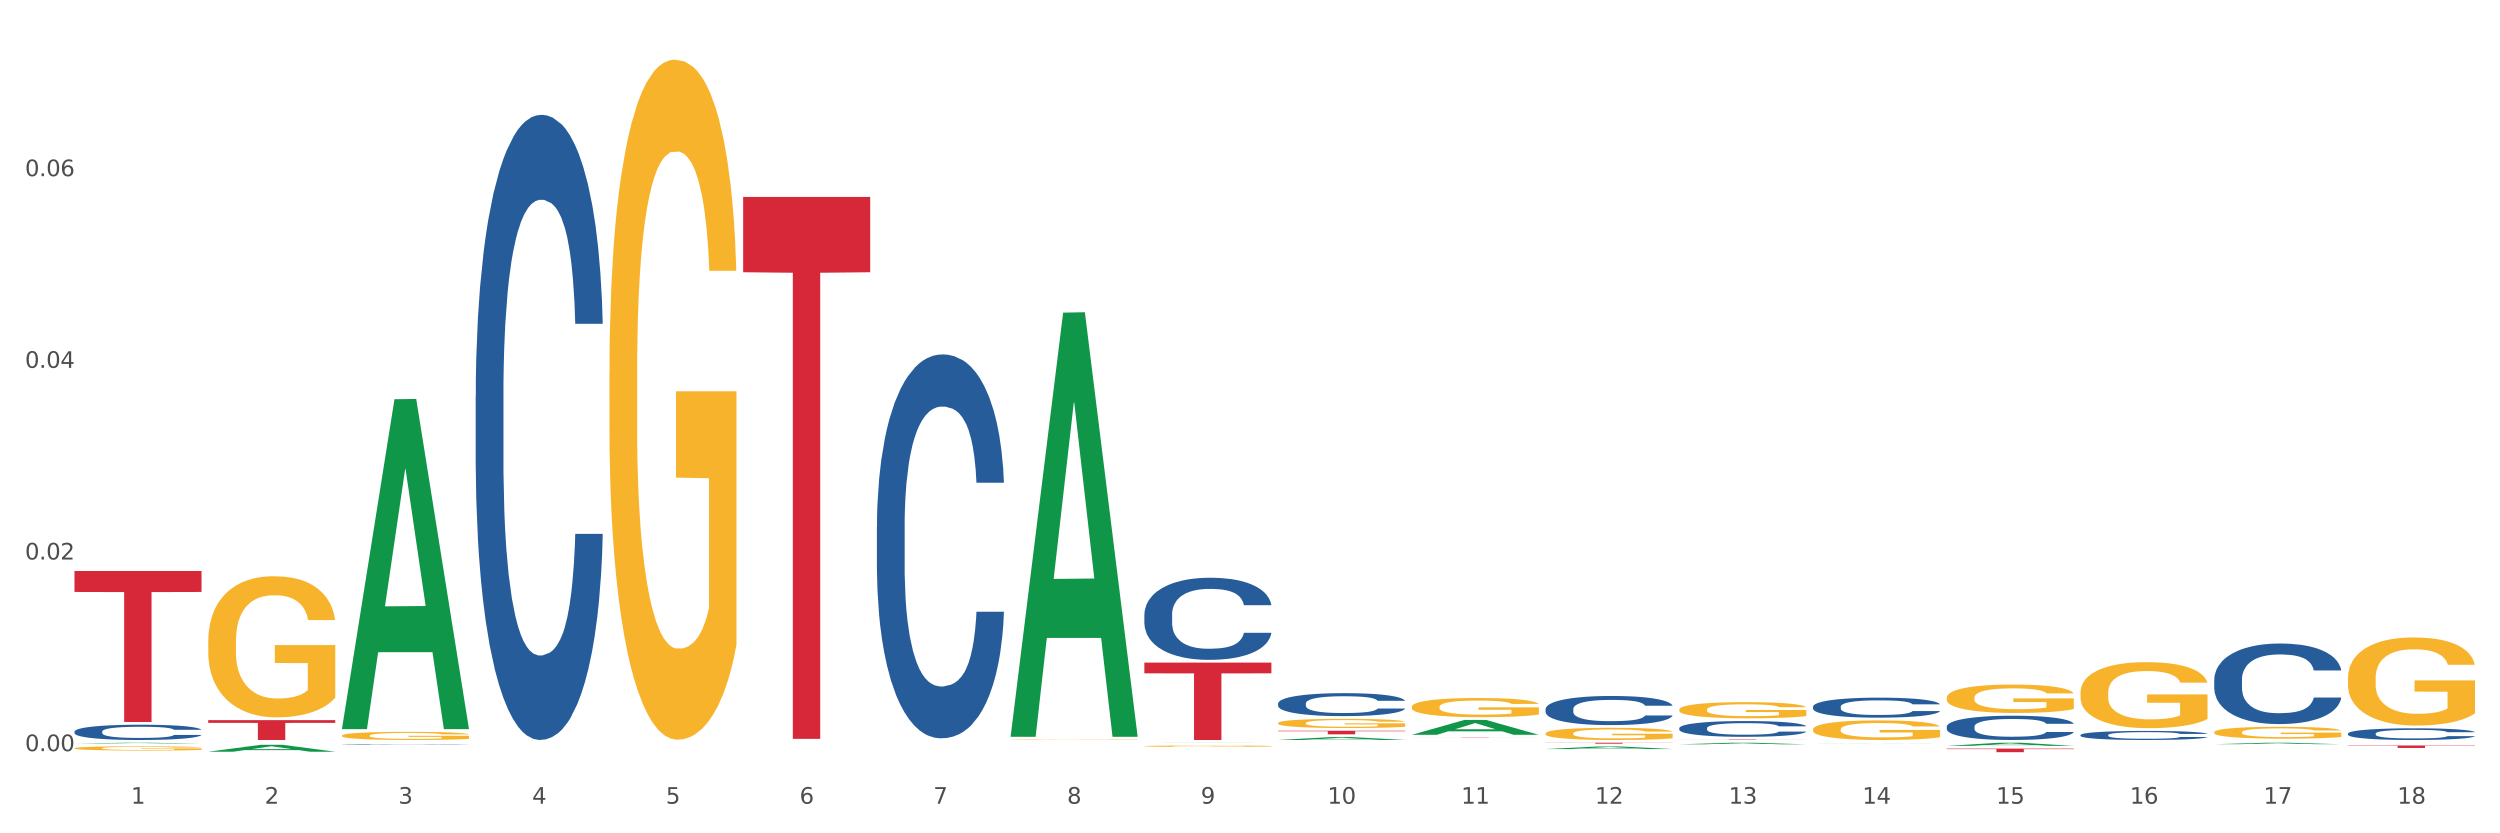
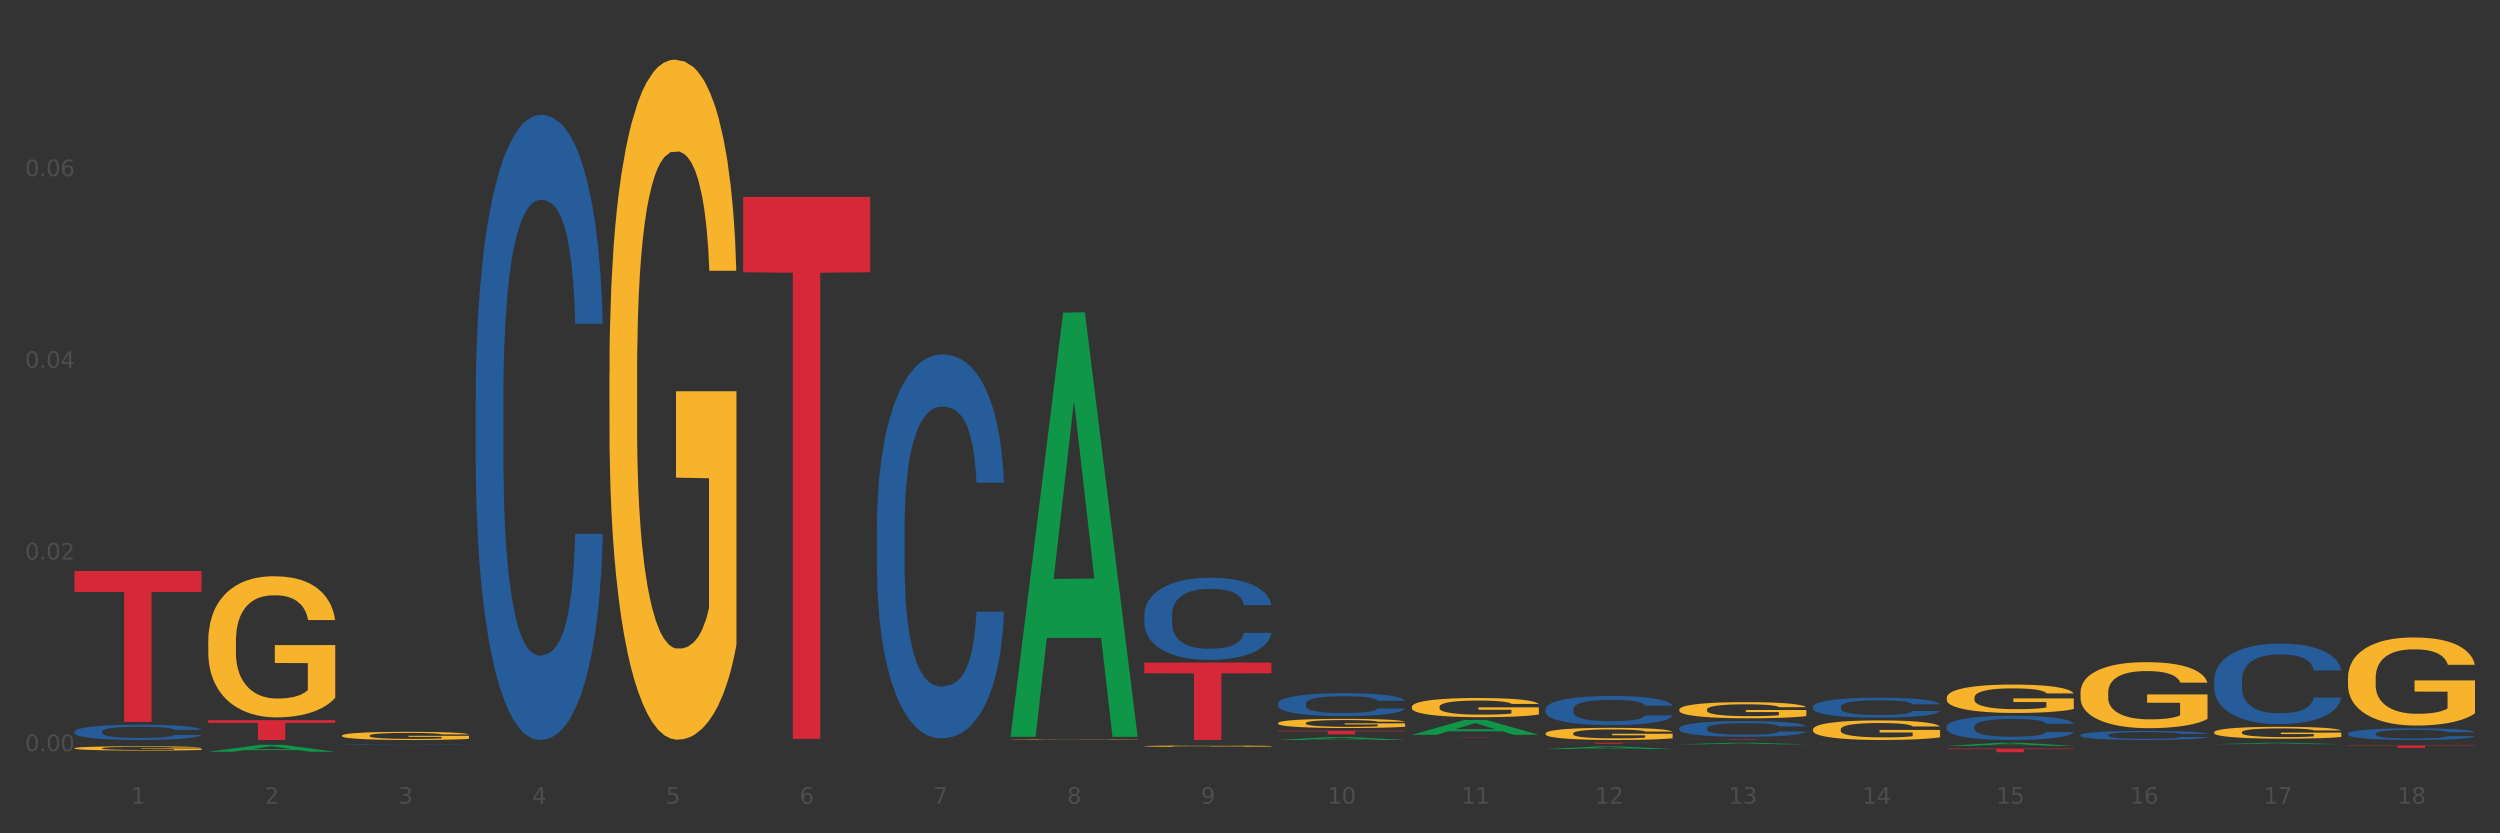
<svg xmlns="http://www.w3.org/2000/svg" xmlns:xlink="http://www.w3.org/1999/xlink" width="1080pt" height="360pt" viewBox="0 0 1080 360" version="1.1">
  <rect x="0" y="0" width="1080" height="360" fill="#333333" stroke="none" />
  <defs>
    <style type="text/css">*{stroke-linejoin: round; stroke-linecap: butt}</style>
  </defs>
  <g id="figure_1">
    <g id="patch_1">
-       <path d="M 0 360  L 1080 360  L 1080 0  L 0 0  z " style="fill: #ffffff; stroke: #ffffff; stroke-linejoin: miter" />
-     </g>
+       </g>
    <g id="axes_1">
      <g id="matplotlib.axis_1">
        <g id="xtick_1">
          <g id="text_1">
            <g style="fill: #4d4d4d" transform="translate(56.563 347.204) scale(0.096 -0.096)">
              <defs>
                <path id="DejaVuSans-31" d="M 794 531  L 1825 531  L 1825 4091  L 703 3866  L 703 4441  L 1819 4666  L 2450 4666  L 2450 531  L 3481 531  L 3481 0  L 794 0  L 794 531  z " transform="scale(0.016)" />
              </defs>
              <use xlink:href="#DejaVuSans-31" />
            </g>
          </g>
        </g>
        <g id="xtick_2">
          <g id="text_2">
            <g style="fill: #4d4d4d" transform="translate(114.336 347.204) scale(0.096 -0.096)">
              <defs>
-                 <path id="DejaVuSans-32" d="M 1228 531  L 3431 531  L 3431 0  L 469 0  L 469 531  Q 828 903 1448 1529  Q 2069 2156 2228 2338  Q 2531 2678 2651 2914  Q 2772 3150 2772 3378  Q 2772 3750 2511 3984  Q 2250 4219 1831 4219  Q 1534 4219 1204 4116  Q 875 4013 500 3803  L 500 4441  Q 881 4594 1212 4672  Q 1544 4750 1819 4750  Q 2544 4750 2975 4387  Q 3406 4025 3406 3419  Q 3406 3131 3298 2873  Q 3191 2616 2906 2266  Q 2828 2175 2409 1742  Q 1991 1309 1228 531  z " transform="scale(0.016)" />
+                 <path id="DejaVuSans-32" d="M 1228 531  L 3431 531  L 3431 0  L 469 0  Q 828 903 1448 1529  Q 2069 2156 2228 2338  Q 2531 2678 2651 2914  Q 2772 3150 2772 3378  Q 2772 3750 2511 3984  Q 2250 4219 1831 4219  Q 1534 4219 1204 4116  Q 875 4013 500 3803  L 500 4441  Q 881 4594 1212 4672  Q 1544 4750 1819 4750  Q 2544 4750 2975 4387  Q 3406 4025 3406 3419  Q 3406 3131 3298 2873  Q 3191 2616 2906 2266  Q 2828 2175 2409 1742  Q 1991 1309 1228 531  z " transform="scale(0.016)" />
              </defs>
              <use xlink:href="#DejaVuSans-32" />
            </g>
          </g>
        </g>
        <g id="xtick_3">
          <g id="text_3">
            <g style="fill: #4d4d4d" transform="translate(172.109 347.204) scale(0.096 -0.096)">
              <defs>
                <path id="DejaVuSans-33" d="M 2597 2516  Q 3050 2419 3304 2112  Q 3559 1806 3559 1356  Q 3559 666 3084 287  Q 2609 -91 1734 -91  Q 1441 -91 1130 -33  Q 819 25 488 141  L 488 750  Q 750 597 1062 519  Q 1375 441 1716 441  Q 2309 441 2620 675  Q 2931 909 2931 1356  Q 2931 1769 2642 2001  Q 2353 2234 1838 2234  L 1294 2234  L 1294 2753  L 1863 2753  Q 2328 2753 2575 2939  Q 2822 3125 2822 3475  Q 2822 3834 2567 4026  Q 2313 4219 1838 4219  Q 1578 4219 1281 4162  Q 984 4106 628 3988  L 628 4550  Q 988 4650 1302 4700  Q 1616 4750 1894 4750  Q 2613 4750 3031 4423  Q 3450 4097 3450 3541  Q 3450 3153 3228 2886  Q 3006 2619 2597 2516  z " transform="scale(0.016)" />
              </defs>
              <use xlink:href="#DejaVuSans-33" />
            </g>
          </g>
        </g>
        <g id="xtick_4">
          <g id="text_4">
            <g style="fill: #4d4d4d" transform="translate(229.882 347.204) scale(0.096 -0.096)">
              <defs>
                <path id="DejaVuSans-34" d="M 2419 4116  L 825 1625  L 2419 1625  L 2419 4116  z M 2253 4666  L 3047 4666  L 3047 1625  L 3713 1625  L 3713 1100  L 3047 1100  L 3047 0  L 2419 0  L 2419 1100  L 313 1100  L 313 1709  L 2253 4666  z " transform="scale(0.016)" />
              </defs>
              <use xlink:href="#DejaVuSans-34" />
            </g>
          </g>
        </g>
        <g id="xtick_5">
          <g id="text_5">
            <g style="fill: #4d4d4d" transform="translate(287.655 347.204) scale(0.096 -0.096)">
              <defs>
                <path id="DejaVuSans-35" d="M 691 4666  L 3169 4666  L 3169 4134  L 1269 4134  L 1269 2991  Q 1406 3038 1543 3061  Q 1681 3084 1819 3084  Q 2600 3084 3056 2656  Q 3513 2228 3513 1497  Q 3513 744 3044 326  Q 2575 -91 1722 -91  Q 1428 -91 1123 -41  Q 819 9 494 109  L 494 744  Q 775 591 1075 516  Q 1375 441 1709 441  Q 2250 441 2565 725  Q 2881 1009 2881 1497  Q 2881 1984 2565 2268  Q 2250 2553 1709 2553  Q 1456 2553 1204 2497  Q 953 2441 691 2322  L 691 4666  z " transform="scale(0.016)" />
              </defs>
              <use xlink:href="#DejaVuSans-35" />
            </g>
          </g>
        </g>
        <g id="xtick_6">
          <g id="text_6">
            <g style="fill: #4d4d4d" transform="translate(345.428 347.204) scale(0.096 -0.096)">
              <defs>
                <path id="DejaVuSans-36" d="M 2113 2584  Q 1688 2584 1439 2293  Q 1191 2003 1191 1497  Q 1191 994 1439 701  Q 1688 409 2113 409  Q 2538 409 2786 701  Q 3034 994 3034 1497  Q 3034 2003 2786 2293  Q 2538 2584 2113 2584  z M 3366 4563  L 3366 3988  Q 3128 4100 2886 4159  Q 2644 4219 2406 4219  Q 1781 4219 1451 3797  Q 1122 3375 1075 2522  Q 1259 2794 1537 2939  Q 1816 3084 2150 3084  Q 2853 3084 3261 2657  Q 3669 2231 3669 1497  Q 3669 778 3244 343  Q 2819 -91 2113 -91  Q 1303 -91 875 529  Q 447 1150 447 2328  Q 447 3434 972 4092  Q 1497 4750 2381 4750  Q 2619 4750 2861 4703  Q 3103 4656 3366 4563  z " transform="scale(0.016)" />
              </defs>
              <use xlink:href="#DejaVuSans-36" />
            </g>
          </g>
        </g>
        <g id="xtick_7">
          <g id="text_7">
            <g style="fill: #4d4d4d" transform="translate(403.201 347.204) scale(0.096 -0.096)">
              <defs>
                <path id="DejaVuSans-37" d="M 525 4666  L 3525 4666  L 3525 4397  L 1831 0  L 1172 0  L 2766 4134  L 525 4134  L 525 4666  z " transform="scale(0.016)" />
              </defs>
              <use xlink:href="#DejaVuSans-37" />
            </g>
          </g>
        </g>
        <g id="xtick_8">
          <g id="text_8">
            <g style="fill: #4d4d4d" transform="translate(460.974 347.204) scale(0.096 -0.096)">
              <defs>
                <path id="DejaVuSans-38" d="M 2034 2216  Q 1584 2216 1326 1975  Q 1069 1734 1069 1313  Q 1069 891 1326 650  Q 1584 409 2034 409  Q 2484 409 2743 651  Q 3003 894 3003 1313  Q 3003 1734 2745 1975  Q 2488 2216 2034 2216  z M 1403 2484  Q 997 2584 770 2862  Q 544 3141 544 3541  Q 544 4100 942 4425  Q 1341 4750 2034 4750  Q 2731 4750 3128 4425  Q 3525 4100 3525 3541  Q 3525 3141 3298 2862  Q 3072 2584 2669 2484  Q 3125 2378 3379 2068  Q 3634 1759 3634 1313  Q 3634 634 3220 271  Q 2806 -91 2034 -91  Q 1263 -91 848 271  Q 434 634 434 1313  Q 434 1759 690 2068  Q 947 2378 1403 2484  z M 1172 3481  Q 1172 3119 1398 2916  Q 1625 2713 2034 2713  Q 2441 2713 2670 2916  Q 2900 3119 2900 3481  Q 2900 3844 2670 4047  Q 2441 4250 2034 4250  Q 1625 4250 1398 4047  Q 1172 3844 1172 3481  z " transform="scale(0.016)" />
              </defs>
              <use xlink:href="#DejaVuSans-38" />
            </g>
          </g>
        </g>
        <g id="xtick_9">
          <g id="text_9">
            <g style="fill: #4d4d4d" transform="translate(518.747 347.204) scale(0.096 -0.096)">
              <defs>
                <path id="DejaVuSans-39" d="M 703 97  L 703 672  Q 941 559 1184 500  Q 1428 441 1663 441  Q 2288 441 2617 861  Q 2947 1281 2994 2138  Q 2813 1869 2534 1725  Q 2256 1581 1919 1581  Q 1219 1581 811 2004  Q 403 2428 403 3163  Q 403 3881 828 4315  Q 1253 4750 1959 4750  Q 2769 4750 3195 4129  Q 3622 3509 3622 2328  Q 3622 1225 3098 567  Q 2575 -91 1691 -91  Q 1453 -91 1209 -44  Q 966 3 703 97  z M 1959 2075  Q 2384 2075 2632 2365  Q 2881 2656 2881 3163  Q 2881 3666 2632 3958  Q 2384 4250 1959 4250  Q 1534 4250 1286 3958  Q 1038 3666 1038 3163  Q 1038 2656 1286 2365  Q 1534 2075 1959 2075  z " transform="scale(0.016)" />
              </defs>
              <use xlink:href="#DejaVuSans-39" />
            </g>
          </g>
        </g>
        <g id="xtick_10">
          <g id="text_10">
            <g style="fill: #4d4d4d" transform="translate(573.466 347.204) scale(0.096 -0.096)">
              <defs>
                <path id="DejaVuSans-30" d="M 2034 4250  Q 1547 4250 1301 3770  Q 1056 3291 1056 2328  Q 1056 1369 1301 889  Q 1547 409 2034 409  Q 2525 409 2770 889  Q 3016 1369 3016 2328  Q 3016 3291 2770 3770  Q 2525 4250 2034 4250  z M 2034 4750  Q 2819 4750 3233 4129  Q 3647 3509 3647 2328  Q 3647 1150 3233 529  Q 2819 -91 2034 -91  Q 1250 -91 836 529  Q 422 1150 422 2328  Q 422 3509 836 4129  Q 1250 4750 2034 4750  z " transform="scale(0.016)" />
              </defs>
              <use xlink:href="#DejaVuSans-31" />
              <use xlink:href="#DejaVuSans-30" transform="translate(63.623 0)" />
            </g>
          </g>
        </g>
        <g id="xtick_11">
          <g id="text_11">
            <g style="fill: #4d4d4d" transform="translate(631.239 347.204) scale(0.096 -0.096)">
              <use xlink:href="#DejaVuSans-31" />
              <use xlink:href="#DejaVuSans-31" transform="translate(63.623 0)" />
            </g>
          </g>
        </g>
        <g id="xtick_12">
          <g id="text_12">
            <g style="fill: #4d4d4d" transform="translate(689.012 347.204) scale(0.096 -0.096)">
              <use xlink:href="#DejaVuSans-31" />
              <use xlink:href="#DejaVuSans-32" transform="translate(63.623 0)" />
            </g>
          </g>
        </g>
        <g id="xtick_13">
          <g id="text_13">
            <g style="fill: #4d4d4d" transform="translate(746.785 347.204) scale(0.096 -0.096)">
              <use xlink:href="#DejaVuSans-31" />
              <use xlink:href="#DejaVuSans-33" transform="translate(63.623 0)" />
            </g>
          </g>
        </g>
        <g id="xtick_14">
          <g id="text_14">
            <g style="fill: #4d4d4d" transform="translate(804.558 347.204) scale(0.096 -0.096)">
              <use xlink:href="#DejaVuSans-31" />
              <use xlink:href="#DejaVuSans-34" transform="translate(63.623 0)" />
            </g>
          </g>
        </g>
        <g id="xtick_15">
          <g id="text_15">
            <g style="fill: #4d4d4d" transform="translate(862.331 347.204) scale(0.096 -0.096)">
              <use xlink:href="#DejaVuSans-31" />
              <use xlink:href="#DejaVuSans-35" transform="translate(63.623 0)" />
            </g>
          </g>
        </g>
        <g id="xtick_16">
          <g id="text_16">
            <g style="fill: #4d4d4d" transform="translate(920.104 347.204) scale(0.096 -0.096)">
              <use xlink:href="#DejaVuSans-31" />
              <use xlink:href="#DejaVuSans-36" transform="translate(63.623 0)" />
            </g>
          </g>
        </g>
        <g id="xtick_17">
          <g id="text_17">
            <g style="fill: #4d4d4d" transform="translate(977.877 347.204) scale(0.096 -0.096)">
              <use xlink:href="#DejaVuSans-31" />
              <use xlink:href="#DejaVuSans-37" transform="translate(63.623 0)" />
            </g>
          </g>
        </g>
        <g id="xtick_18">
          <g id="text_18">
            <g style="fill: #4d4d4d" transform="translate(1035.65 347.204) scale(0.096 -0.096)">
              <use xlink:href="#DejaVuSans-31" />
              <use xlink:href="#DejaVuSans-38" transform="translate(63.623 0)" />
            </g>
          </g>
        </g>
        <g id="xtick_19" />
        <g id="xtick_20" />
        <g id="xtick_21" />
        <g id="xtick_22" />
        <g id="xtick_23" />
        <g id="xtick_24" />
        <g id="xtick_25" />
        <g id="xtick_26" />
        <g id="xtick_27" />
        <g id="xtick_28" />
        <g id="xtick_29" />
        <g id="xtick_30" />
        <g id="xtick_31" />
        <g id="xtick_32" />
        <g id="xtick_33" />
        <g id="xtick_34" />
        <g id="xtick_35" />
      </g>
      <g id="matplotlib.axis_2">
        <g id="ytick_1">
          <g id="text_19">
            <g style="fill: #4d4d4d" transform="translate(10.8 324.501) scale(0.096 -0.096)">
              <defs>
                <path id="DejaVuSans-2e" d="M 684 794  L 1344 794  L 1344 0  L 684 0  L 684 794  z " transform="scale(0.016)" />
              </defs>
              <use xlink:href="#DejaVuSans-30" />
              <use xlink:href="#DejaVuSans-2e" transform="translate(63.623 0)" />
              <use xlink:href="#DejaVuSans-30" transform="translate(95.41 0)" />
              <use xlink:href="#DejaVuSans-30" transform="translate(159.033 0)" />
            </g>
          </g>
        </g>
        <g id="ytick_2">
          <g id="text_20">
            <g style="fill: #4d4d4d" transform="translate(10.8 241.705) scale(0.096 -0.096)">
              <use xlink:href="#DejaVuSans-30" />
              <use xlink:href="#DejaVuSans-2e" transform="translate(63.623 0)" />
              <use xlink:href="#DejaVuSans-30" transform="translate(95.41 0)" />
              <use xlink:href="#DejaVuSans-32" transform="translate(159.033 0)" />
            </g>
          </g>
        </g>
        <g id="ytick_3">
          <g id="text_21">
            <g style="fill: #4d4d4d" transform="translate(10.8 158.908) scale(0.096 -0.096)">
              <use xlink:href="#DejaVuSans-30" />
              <use xlink:href="#DejaVuSans-2e" transform="translate(63.623 0)" />
              <use xlink:href="#DejaVuSans-30" transform="translate(95.41 0)" />
              <use xlink:href="#DejaVuSans-34" transform="translate(159.033 0)" />
            </g>
          </g>
        </g>
        <g id="ytick_4">
          <g id="text_22">
            <g style="fill: #4d4d4d" transform="translate(10.8 76.112) scale(0.096 -0.096)">
              <use xlink:href="#DejaVuSans-30" />
              <use xlink:href="#DejaVuSans-2e" transform="translate(63.623 0)" />
              <use xlink:href="#DejaVuSans-30" transform="translate(95.41 0)" />
              <use xlink:href="#DejaVuSans-36" transform="translate(159.033 0)" />
            </g>
          </g>
        </g>
        <g id="ytick_5" />
        <g id="ytick_6" />
        <g id="ytick_7" />
        <g id="ytick_8" />
      </g>
      <g id="PolyCollection_1">
-         <path d="M 32.175 321.216  L 32.232 321.215  L 54.864 320.854  L 64.257 320.854  L 87.059 321.216  L 76.196 321.216  L 71.273 321.132  L 47.905 321.132  L 47.735 321.133  L 42.982 321.216  L 32.175 321.216  L 32.175 321.216  L 50.847 321.082  L 68.331 321.081  L 59.674 320.931  L 59.561 320.93  L 59.447 320.931  L 50.79 321.081  L 50.847 321.082  L 32.175 321.216  z " clip-path="url(#p16874264e4)" style="fill: #109648" />
        <path d="M 263.267 161.527  L 263.332 161.259  L 263.332 151.599  L 263.461 143.282  L 264.109 123.158  L 265.081 106.522  L 265.794 97.668  L 266.507 90.423  L 267.349 83.179  L 268.386 75.666  L 270.265 64.665  L 271.432 59.031  L 272.857 53.128  L 275.449 44.542  L 277.328 39.712  L 279.272 35.687  L 282.447 30.857  L 284.521 28.711  L 286.724 27.101  L 289.381 26.028  L 291.389 25.759  L 295.796 26.564  L 299.554 28.979  L 301.368 30.857  L 303.701 34.077  L 304.932 36.224  L 306.941 40.517  L 309.015 46.151  L 310.44 50.981  L 312.579 60.104  L 314.199 69.227  L 315.689 80.496  L 316.466 88.277  L 317.05 95.521  L 317.568 103.839  L 318.086 116.987  L 306.423 116.987  L 305.969 107.596  L 305.256 98.741  L 304.22 90.155  L 303.312 84.789  L 301.757 78.081  L 300.332 73.788  L 298.841 70.568  L 297.027 67.885  L 295.601 66.543  L 293.593 65.47  L 289.64 65.738  L 286.983 67.885  L 285.169 70.568  L 284.002 72.983  L 282.966 75.666  L 281.799 79.423  L 280.439 85.057  L 279.467 90.155  L 278.495 96.595  L 277.717 103.034  L 277.004 110.547  L 276.421 118.597  L 275.967 126.914  L 275.579 137.11  L 275.255 154.014  L 275.255 190.773  L 275.384 199.091  L 275.708 210.092  L 276.097 218.41  L 276.745 228.338  L 277.328 235.045  L 278.43 244.705  L 279.661 252.754  L 280.633 257.852  L 281.605 262.145  L 283.29 268.048  L 285.169 272.878  L 286.789 275.829  L 288.992 278.512  L 290.482 279.586  L 291.778 280.122  L 294.953 280.122  L 297.221 279.317  L 299.748 277.439  L 301.692 275.024  L 303.312 272.073  L 305.127 267.243  L 306.293 262.682  L 306.293 206.604  L 292.037 206.336  L 292.037 169.04  L 318.151 169.04  L 318.151 278.512  L 317.05 284.147  L 315.819 289.245  L 314.523 293.806  L 312.579 299.441  L 310.246 304.807  L 308.172 308.564  L 305.969 311.784  L 303.377 314.735  L 300.008 317.418  L 297.934 318.491  L 295.342 319.296  L 292.297 319.565  L 289.64 319.028  L 287.048 317.686  L 284.326 315.272  L 281.67 311.784  L 279.661 308.295  L 277.652 304.002  L 275.514 298.368  L 273.829 293.001  L 272.533 288.172  L 271.108 282.001  L 269.552 273.951  L 268.386 266.707  L 267.349 259.194  L 266.248 249.534  L 265.47 241.217  L 264.692 230.752  L 264.239 222.971  L 263.721 210.897  L 263.332 193.993  L 263.267 161.527  z " clip-path="url(#p16874264e4)" style="fill: #f7b32b" />
        <path d="M 147.721 317.78  L 147.786 317.777  L 147.786 317.661  L 147.915 317.562  L 148.563 317.32  L 149.535 317.121  L 150.248 317.015  L 150.961 316.928  L 151.803 316.842  L 152.84 316.752  L 154.719 316.62  L 155.886 316.552  L 157.311 316.482  L 159.903 316.379  L 161.782 316.321  L 163.726 316.273  L 166.901 316.215  L 168.975 316.189  L 171.178 316.17  L 173.835 316.157  L 175.844 316.154  L 180.25 316.163  L 184.008 316.192  L 185.822 316.215  L 188.155 316.253  L 189.386 316.279  L 191.395 316.33  L 193.469 316.398  L 194.894 316.456  L 197.033 316.565  L 198.653 316.674  L 200.143 316.809  L 200.921 316.903  L 201.504 316.989  L 202.022 317.089  L 202.54 317.247  L 190.877 317.247  L 190.423 317.134  L 189.71 317.028  L 188.674 316.925  L 187.766 316.861  L 186.211 316.78  L 184.786 316.729  L 183.295 316.69  L 181.481 316.658  L 180.055 316.642  L 178.047 316.629  L 174.094 316.633  L 171.437 316.658  L 169.623 316.69  L 168.456 316.719  L 167.42 316.752  L 166.253 316.797  L 164.893 316.864  L 163.921 316.925  L 162.949 317.002  L 162.171 317.079  L 161.458 317.169  L 160.875 317.266  L 160.421 317.365  L 160.033 317.488  L 159.709 317.69  L 159.709 318.131  L 159.838 318.23  L 160.162 318.362  L 160.551 318.462  L 161.199 318.581  L 161.782 318.661  L 162.884 318.777  L 164.115 318.873  L 165.087 318.934  L 166.059 318.986  L 167.744 319.056  L 169.623 319.114  L 171.243 319.15  L 173.446 319.182  L 174.936 319.195  L 176.232 319.201  L 179.407 319.201  L 181.675 319.191  L 184.203 319.169  L 186.146 319.14  L 187.766 319.105  L 189.581 319.047  L 190.747 318.992  L 190.747 318.32  L 176.491 318.317  L 176.491 317.87  L 202.605 317.87  L 202.605 319.182  L 201.504 319.249  L 200.273 319.31  L 198.977 319.365  L 197.033 319.432  L 194.7 319.497  L 192.626 319.542  L 190.423 319.58  L 187.831 319.616  L 184.462 319.648  L 182.388 319.661  L 179.796 319.67  L 176.751 319.673  L 174.094 319.667  L 171.502 319.651  L 168.78 319.622  L 166.124 319.58  L 164.115 319.538  L 162.106 319.487  L 159.968 319.42  L 158.283 319.355  L 156.987 319.297  L 155.562 319.223  L 154.006 319.127  L 152.84 319.04  L 151.803 318.95  L 150.702 318.834  L 149.924 318.735  L 149.147 318.609  L 148.693 318.516  L 148.175 318.372  L 147.786 318.169  L 147.721 317.78  z " clip-path="url(#p16874264e4)" style="fill: #f7b32b" />
        <path d="M 89.948 277.112  L 90.013 277.057  L 90.013 275.052  L 90.142 273.325  L 90.79 269.149  L 91.762 265.696  L 92.475 263.858  L 93.188 262.354  L 94.03 260.851  L 95.067 259.291  L 96.946 257.008  L 98.113 255.839  L 99.538 254.613  L 102.13 252.831  L 104.009 251.829  L 105.953 250.994  L 109.128 249.991  L 111.202 249.546  L 113.405 249.212  L 116.062 248.989  L 118.071 248.933  L 122.477 249.1  L 126.235 249.601  L 128.049 249.991  L 130.382 250.659  L 131.613 251.105  L 133.622 251.996  L 135.696 253.166  L 137.121 254.168  L 139.26 256.061  L 140.88 257.955  L 142.37 260.294  L 143.148 261.909  L 143.731 263.413  L 144.249 265.139  L 144.768 267.868  L 133.104 267.868  L 132.65 265.919  L 131.937 264.081  L 130.901 262.299  L 129.993 261.185  L 128.438 259.793  L 127.013 258.902  L 125.522 258.233  L 123.708 257.676  L 122.282 257.398  L 120.274 257.175  L 116.321 257.231  L 113.664 257.676  L 111.85 258.233  L 110.684 258.735  L 109.647 259.291  L 108.48 260.071  L 107.12 261.241  L 106.148 262.299  L 105.176 263.635  L 104.398 264.972  L 103.685 266.531  L 103.102 268.202  L 102.648 269.928  L 102.26 272.044  L 101.936 275.553  L 101.936 283.183  L 102.065 284.909  L 102.389 287.192  L 102.778 288.919  L 103.426 290.979  L 104.009 292.371  L 105.111 294.376  L 106.342 296.047  L 107.314 297.105  L 108.286 297.996  L 109.971 299.221  L 111.85 300.224  L 113.47 300.836  L 115.673 301.393  L 117.163 301.616  L 118.459 301.727  L 121.634 301.727  L 123.902 301.56  L 126.43 301.17  L 128.373 300.669  L 129.993 300.057  L 131.808 299.054  L 132.974 298.107  L 132.974 286.468  L 118.719 286.413  L 118.719 278.672  L 144.832 278.672  L 144.832 301.393  L 143.731 302.563  L 142.5 303.621  L 141.204 304.568  L 139.26 305.737  L 136.927 306.851  L 134.853 307.63  L 132.65 308.299  L 130.058 308.911  L 126.689 309.468  L 124.615 309.691  L 122.023 309.858  L 118.978 309.914  L 116.321 309.802  L 113.729 309.524  L 111.007 309.023  L 108.351 308.299  L 106.342 307.575  L 104.333 306.684  L 102.195 305.514  L 100.51 304.4  L 99.214 303.398  L 97.789 302.117  L 96.233 300.446  L 95.067 298.943  L 94.03 297.383  L 92.929 295.379  L 92.151 293.652  L 91.374 291.48  L 90.92 289.865  L 90.402 287.359  L 90.013 283.851  L 89.948 277.112  z " clip-path="url(#p16874264e4)" style="fill: #f7b32b" />
        <path d="M 32.175 323.247  L 32.24 323.245  L 32.24 323.184  L 32.369 323.132  L 33.017 323.006  L 33.989 322.902  L 34.702 322.847  L 35.415 322.801  L 36.257 322.756  L 37.294 322.709  L 39.173 322.64  L 40.34 322.605  L 41.765 322.568  L 44.357 322.514  L 46.236 322.484  L 48.18 322.459  L 51.355 322.429  L 53.429 322.415  L 55.632 322.405  L 58.289 322.398  L 60.298 322.397  L 64.704 322.402  L 68.462 322.417  L 70.277 322.429  L 72.609 322.449  L 73.84 322.462  L 75.849 322.489  L 77.923 322.524  L 79.348 322.555  L 81.487 322.612  L 83.107 322.669  L 84.597 322.739  L 85.375 322.788  L 85.958 322.833  L 86.476 322.885  L 86.995 322.968  L 75.331 322.968  L 74.877 322.909  L 74.164 322.854  L 73.128 322.8  L 72.22 322.766  L 70.665 322.724  L 69.24 322.697  L 67.749 322.677  L 65.935 322.66  L 64.509 322.652  L 62.501 322.645  L 58.548 322.647  L 55.891 322.66  L 54.077 322.677  L 52.911 322.692  L 51.874 322.709  L 50.707 322.733  L 49.347 322.768  L 48.375 322.8  L 47.403 322.84  L 46.625 322.88  L 45.912 322.927  L 45.329 322.978  L 44.876 323.03  L 44.487 323.094  L 44.163 323.199  L 44.163 323.43  L 44.292 323.482  L 44.616 323.55  L 45.005 323.603  L 45.653 323.665  L 46.236 323.707  L 47.338 323.767  L 48.569 323.818  L 49.541 323.849  L 50.513 323.876  L 52.198 323.913  L 54.077 323.943  L 55.697 323.962  L 57.9 323.979  L 59.39 323.985  L 60.686 323.989  L 63.861 323.989  L 66.129 323.984  L 68.657 323.972  L 70.601 323.957  L 72.22 323.938  L 74.035 323.908  L 75.201 323.88  L 75.201 323.529  L 60.946 323.527  L 60.946 323.294  L 87.059 323.294  L 87.059 323.979  L 85.958 324.014  L 84.727 324.046  L 83.431 324.074  L 81.487 324.11  L 79.154 324.143  L 77.08 324.167  L 74.877 324.187  L 72.285 324.205  L 68.916 324.222  L 66.842 324.229  L 64.25 324.234  L 61.205 324.236  L 58.548 324.232  L 55.956 324.224  L 53.235 324.209  L 50.578 324.187  L 48.569 324.165  L 46.56 324.138  L 44.422 324.103  L 42.737 324.069  L 41.441 324.039  L 40.016 324.001  L 38.46 323.95  L 37.294 323.905  L 36.257 323.858  L 35.156 323.797  L 34.378 323.745  L 33.601 323.68  L 33.147 323.631  L 32.629 323.556  L 32.24 323.45  L 32.175 323.247  z " clip-path="url(#p16874264e4)" style="fill: #f7b32b" />
        <path d="M 1014.316 316.894  L 1014.381 316.89  L 1014.381 316.761  L 1014.575 316.586  L 1015.289 316.263  L 1016.197 316.019  L 1017.754 315.733  L 1018.597 315.613  L 1019.7 315.48  L 1021.971 315.263  L 1024.566 315.079  L 1026.382 314.977  L 1027.745 314.913  L 1030.794 314.798  L 1032.546 314.747  L 1034.362 314.705  L 1035.919 314.678  L 1038.514 314.646  L 1040.59 314.632  L 1042.99 314.627  L 1045.002 314.632  L 1047.661 314.65  L 1051.554 314.705  L 1053.046 314.738  L 1055.057 314.793  L 1057.133 314.867  L 1058.82 314.94  L 1060.766 315.046  L 1062.777 315.185  L 1064.724 315.36  L 1066.086 315.521  L 1067.189 315.692  L 1068.162 315.899  L 1068.876 316.125  L 1069.2 316.314  L 1057.328 316.314  L 1057.003 316.143  L 1056.355 315.959  L 1055.706 315.835  L 1054.992 315.733  L 1053.889 315.618  L 1052.916 315.544  L 1051.294 315.457  L 1049.802 315.401  L 1048.57 315.369  L 1047.078 315.341  L 1043.899 315.314  L 1041.628 315.314  L 1040.201 315.323  L 1038.449 315.346  L 1036.957 315.378  L 1035.205 315.434  L 1033.843 315.493  L 1032.481 315.572  L 1031.702 315.627  L 1030.534 315.729  L 1029.756 315.811  L 1028.718 315.954  L 1028.134 316.056  L 1027.096 316.318  L 1026.642 316.512  L 1026.447 316.646  L 1026.318 316.793  L 1026.318 317.512  L 1026.707 317.835  L 1027.031 317.973  L 1027.55 318.13  L 1028.523 318.332  L 1029.951 318.531  L 1031.443 318.673  L 1032.675 318.761  L 1033.843 318.825  L 1035.011 318.876  L 1036.438 318.922  L 1037.606 318.95  L 1039.357 318.978  L 1041.433 318.991  L 1043.055 318.991  L 1046.364 318.968  L 1047.856 318.945  L 1049.283 318.913  L 1050.84 318.862  L 1052.073 318.807  L 1052.787 318.766  L 1053.954 318.678  L 1054.863 318.586  L 1055.641 318.48  L 1056.16 318.388  L 1056.744 318.249  L 1057.198 318.093  L 1057.328 318.01  L 1069.2 318.01  L 1068.94 318.176  L 1068.486 318.337  L 1067.578 318.554  L 1066.864 318.678  L 1065.762 318.83  L 1064.594 318.959  L 1062.972 319.102  L 1061.48 319.208  L 1059.923 319.3  L 1058.236 319.383  L 1055.187 319.498  L 1054.084 319.531  L 1051.749 319.586  L 1049.932 319.618  L 1047.272 319.65  L 1044.547 319.669  L 1041.693 319.673  L 1039.163 319.664  L 1036.373 319.637  L 1034.622 319.609  L 1032.675 319.567  L 1030.405 319.503  L 1028.264 319.425  L 1026.253 319.332  L 1024.371 319.226  L 1022.62 319.107  L 1020.349 318.908  L 1018.662 318.715  L 1017.43 318.535  L 1016.586 318.383  L 1015.743 318.19  L 1015.289 318.056  L 1014.575 317.733  L 1014.316 317.434  L 1014.316 316.894  z " clip-path="url(#p16874264e4)" style="fill: #255c99" />
        <path d="M 956.543 293.637  L 956.608 293.606  L 956.608 292.716  L 956.802 291.508  L 957.516 289.284  L 958.424 287.6  L 959.981 285.629  L 960.824 284.803  L 961.927 283.882  L 964.198 282.388  L 966.793 281.117  L 968.609 280.418  L 969.972 279.973  L 973.021 279.178  L 974.773 278.829  L 976.589 278.543  L 978.146 278.352  L 980.741 278.13  L 982.817 278.034  L 985.217 278.003  L 987.229 278.034  L 989.888 278.162  L 993.781 278.543  L 995.273 278.765  L 997.284 279.147  L 999.36 279.655  L 1001.047 280.164  L 1002.993 280.894  L 1005.004 281.848  L 1006.951 283.055  L 1008.313 284.168  L 1009.416 285.343  L 1010.389 286.773  L 1011.103 288.331  L 1011.427 289.633  L 999.555 289.633  L 999.231 288.458  L 998.582 287.186  L 997.933 286.328  L 997.219 285.629  L 996.116 284.835  L 995.143 284.326  L 993.521 283.723  L 992.029 283.341  L 990.797 283.119  L 989.305 282.928  L 986.126 282.738  L 983.855 282.738  L 982.428 282.801  L 980.676 282.96  L 979.184 283.182  L 977.432 283.564  L 976.07 283.977  L 974.708 284.517  L 973.929 284.898  L 972.761 285.598  L 971.983 286.17  L 970.945 287.155  L 970.361 287.854  L 969.323 289.665  L 968.869 291  L 968.674 291.921  L 968.545 292.938  L 968.545 297.896  L 968.934 300.12  L 969.258 301.073  L 969.777 302.154  L 970.75 303.552  L 972.178 304.919  L 973.67 305.904  L 974.902 306.507  L 976.07 306.952  L 977.238 307.302  L 978.665 307.62  L 979.833 307.81  L 981.584 308.001  L 983.66 308.096  L 985.282 308.096  L 988.591 307.937  L 990.083 307.779  L 991.51 307.556  L 993.067 307.207  L 994.3 306.825  L 995.014 306.539  L 996.181 305.935  L 997.09 305.3  L 997.868 304.569  L 998.387 303.933  L 998.971 302.98  L 999.425 301.9  L 999.555 301.328  L 1011.427 301.328  L 1011.168 302.472  L 1010.713 303.584  L 1009.805 305.077  L 1009.092 305.935  L 1007.989 306.984  L 1006.821 307.874  L 1005.199 308.859  L 1003.707 309.59  L 1002.15 310.225  L 1000.463 310.797  L 997.414 311.592  L 996.311 311.814  L 993.976 312.196  L 992.159 312.418  L 989.499 312.641  L 986.774 312.768  L 983.92 312.799  L 981.39 312.736  L 978.6 312.545  L 976.849 312.355  L 974.902 312.069  L 972.632 311.624  L 970.491 311.083  L 968.48 310.448  L 966.598 309.717  L 964.847 308.891  L 962.576 307.524  L 960.889 306.19  L 959.657 304.95  L 958.813 303.902  L 957.97 302.567  L 957.516 301.645  L 956.802 299.421  L 956.543 297.355  L 956.543 293.637  z " clip-path="url(#p16874264e4)" style="fill: #255c99" />
        <path d="M 898.77 317.517  L 898.835 317.513  L 898.835 317.413  L 899.029 317.277  L 899.743 317.027  L 900.651 316.837  L 902.208 316.615  L 903.051 316.522  L 904.154 316.419  L 906.425 316.25  L 909.02 316.107  L 910.836 316.029  L 912.199 315.979  L 915.248 315.889  L 917 315.85  L 918.816 315.818  L 920.373 315.796  L 922.968 315.771  L 925.044 315.76  L 927.444 315.757  L 929.456 315.76  L 932.116 315.775  L 936.008 315.818  L 937.5 315.843  L 939.511 315.886  L 941.587 315.943  L 943.274 316  L 945.22 316.082  L 947.231 316.19  L 949.178 316.326  L 950.54 316.451  L 951.643 316.583  L 952.616 316.744  L 953.33 316.919  L 953.654 317.066  L 941.782 317.066  L 941.458 316.934  L 940.809 316.791  L 940.16 316.694  L 939.446 316.615  L 938.344 316.526  L 937.37 316.469  L 935.749 316.401  L 934.256 316.358  L 933.024 316.333  L 931.532 316.311  L 928.353 316.29  L 926.082 316.29  L 924.655 316.297  L 922.903 316.315  L 921.411 316.34  L 919.659 316.383  L 918.297 316.429  L 916.935 316.49  L 916.156 316.533  L 914.988 316.612  L 914.21 316.676  L 913.172 316.787  L 912.588 316.866  L 911.55 317.07  L 911.096 317.22  L 910.901 317.324  L 910.772 317.438  L 910.772 317.996  L 911.161 318.246  L 911.485 318.354  L 912.004 318.475  L 912.977 318.633  L 914.405 318.786  L 915.897 318.897  L 917.129 318.965  L 918.297 319.015  L 919.465 319.055  L 920.892 319.09  L 922.06 319.112  L 923.811 319.133  L 925.887 319.144  L 927.509 319.144  L 930.818 319.126  L 932.31 319.108  L 933.737 319.083  L 935.294 319.044  L 936.527 319.001  L 937.241 318.969  L 938.408 318.901  L 939.317 318.829  L 940.095 318.747  L 940.614 318.676  L 941.198 318.568  L 941.652 318.447  L 941.782 318.382  L 953.654 318.382  L 953.395 318.511  L 952.94 318.636  L 952.032 318.804  L 951.319 318.901  L 950.216 319.019  L 949.048 319.119  L 947.426 319.23  L 945.934 319.312  L 944.377 319.384  L 942.69 319.448  L 939.641 319.538  L 938.538 319.563  L 936.203 319.606  L 934.386 319.631  L 931.726 319.656  L 929.002 319.67  L 926.147 319.673  L 923.617 319.666  L 920.827 319.645  L 919.076 319.623  L 917.129 319.591  L 914.859 319.541  L 912.718 319.48  L 910.707 319.409  L 908.825 319.327  L 907.074 319.234  L 904.803 319.08  L 903.116 318.93  L 901.884 318.79  L 901.04 318.672  L 900.197 318.522  L 899.743 318.418  L 899.029 318.168  L 898.77 317.935  L 898.77 317.517  z " clip-path="url(#p16874264e4)" style="fill: #255c99" />
        <path d="M 840.997 313.897  L 841.062 313.888  L 841.062 313.619  L 841.256 313.255  L 841.97 312.585  L 842.878 312.077  L 844.435 311.483  L 845.278 311.234  L 846.381 310.956  L 848.652 310.506  L 851.247 310.123  L 853.063 309.912  L 854.426 309.778  L 857.475 309.539  L 859.227 309.433  L 861.043 309.347  L 862.6 309.29  L 865.195 309.223  L 867.271 309.194  L 869.672 309.184  L 871.683 309.194  L 874.343 309.232  L 878.235 309.347  L 879.727 309.414  L 881.738 309.529  L 883.814 309.682  L 885.501 309.836  L 887.447 310.056  L 889.458 310.343  L 891.405 310.707  L 892.767 311.043  L 893.87 311.397  L 894.843 311.828  L 895.557 312.297  L 895.881 312.69  L 884.009 312.69  L 883.685 312.336  L 883.036 311.953  L 882.387 311.694  L 881.673 311.483  L 880.571 311.244  L 879.597 311.09  L 877.976 310.908  L 876.483 310.793  L 875.251 310.726  L 873.759 310.669  L 870.58 310.611  L 868.309 310.611  L 866.882 310.631  L 865.13 310.679  L 863.638 310.746  L 861.887 310.861  L 860.524 310.985  L 859.162 311.148  L 858.383 311.263  L 857.216 311.474  L 856.437 311.646  L 855.399 311.943  L 854.815 312.154  L 853.777 312.7  L 853.323 313.102  L 853.128 313.38  L 852.999 313.686  L 852.999 315.181  L 853.388 315.851  L 853.712 316.139  L 854.231 316.464  L 855.204 316.886  L 856.632 317.298  L 858.124 317.595  L 859.356 317.777  L 860.524 317.911  L 861.692 318.016  L 863.119 318.112  L 864.287 318.17  L 866.039 318.227  L 868.115 318.256  L 869.736 318.256  L 873.045 318.208  L 874.537 318.16  L 875.964 318.093  L 877.521 317.988  L 878.754 317.873  L 879.468 317.786  L 880.635 317.604  L 881.544 317.413  L 882.322 317.192  L 882.841 317.001  L 883.425 316.713  L 883.879 316.388  L 884.009 316.215  L 895.881 316.215  L 895.622 316.56  L 895.167 316.895  L 894.259 317.346  L 893.546 317.604  L 892.443 317.92  L 891.275 318.189  L 889.653 318.486  L 888.161 318.706  L 886.604 318.898  L 884.917 319.07  L 881.868 319.309  L 880.765 319.377  L 878.43 319.491  L 876.613 319.559  L 873.953 319.626  L 871.229 319.664  L 868.374 319.673  L 865.844 319.654  L 863.054 319.597  L 861.303 319.539  L 859.356 319.453  L 857.086 319.319  L 854.945 319.156  L 852.934 318.965  L 851.052 318.744  L 849.301 318.495  L 847.03 318.083  L 845.343 317.681  L 844.111 317.307  L 843.267 316.991  L 842.424 316.589  L 841.97 316.311  L 841.256 315.641  L 840.997 315.018  L 840.997 313.897  z " clip-path="url(#p16874264e4)" style="fill: #255c99" />
        <path d="M 783.224 305.269  L 783.289 305.261  L 783.289 305.04  L 783.483 304.74  L 784.197 304.187  L 785.105 303.768  L 786.662 303.279  L 787.506 303.073  L 788.608 302.844  L 790.879 302.473  L 793.474 302.157  L 795.291 301.983  L 796.653 301.872  L 799.702 301.675  L 801.454 301.588  L 803.27 301.517  L 804.827 301.469  L 807.422 301.414  L 809.498 301.39  L 811.899 301.383  L 813.91 301.39  L 816.57 301.422  L 820.462 301.517  L 821.954 301.572  L 823.965 301.667  L 826.041 301.793  L 827.728 301.92  L 829.674 302.101  L 831.685 302.338  L 833.632 302.639  L 834.994 302.915  L 836.097 303.207  L 837.07 303.563  L 837.784 303.95  L 838.108 304.274  L 826.236 304.274  L 825.912 303.982  L 825.263 303.666  L 824.614 303.452  L 823.9 303.279  L 822.798 303.081  L 821.824 302.955  L 820.203 302.805  L 818.71 302.71  L 817.478 302.654  L 815.986 302.607  L 812.807 302.56  L 810.536 302.56  L 809.109 302.575  L 807.357 302.615  L 805.865 302.67  L 804.114 302.765  L 802.751 302.868  L 801.389 303.002  L 800.61 303.097  L 799.443 303.271  L 798.664 303.413  L 797.626 303.658  L 797.042 303.832  L 796.004 304.282  L 795.55 304.614  L 795.355 304.843  L 795.226 305.096  L 795.226 306.328  L 795.615 306.881  L 795.939 307.118  L 796.458 307.387  L 797.431 307.734  L 798.859 308.074  L 800.351 308.319  L 801.583 308.469  L 802.751 308.58  L 803.919 308.666  L 805.346 308.745  L 806.514 308.793  L 808.266 308.84  L 810.342 308.864  L 811.963 308.864  L 815.272 308.824  L 816.764 308.785  L 818.191 308.73  L 819.748 308.643  L 820.981 308.548  L 821.695 308.477  L 822.862 308.327  L 823.771 308.169  L 824.549 307.987  L 825.068 307.829  L 825.652 307.592  L 826.106 307.323  L 826.236 307.181  L 838.108 307.181  L 837.849 307.466  L 837.394 307.742  L 836.486 308.113  L 835.773 308.327  L 834.67 308.587  L 833.502 308.809  L 831.88 309.054  L 830.388 309.235  L 828.831 309.393  L 827.144 309.535  L 824.095 309.733  L 822.992 309.788  L 820.657 309.883  L 818.84 309.938  L 816.18 309.994  L 813.456 310.025  L 810.601 310.033  L 808.071 310.017  L 805.281 309.97  L 803.53 309.923  L 801.583 309.851  L 799.313 309.741  L 797.172 309.607  L 795.161 309.449  L 793.279 309.267  L 791.528 309.061  L 789.257 308.722  L 787.57 308.39  L 786.338 308.082  L 785.494 307.821  L 784.651 307.489  L 784.197 307.26  L 783.483 306.707  L 783.224 306.194  L 783.224 305.269  z " clip-path="url(#p16874264e4)" style="fill: #255c99" />
        <path d="M 725.451 314.55  L 725.516 314.544  L 725.516 314.37  L 725.71 314.133  L 726.424 313.698  L 727.332 313.368  L 728.889 312.982  L 729.733 312.82  L 730.835 312.639  L 733.106 312.347  L 735.701 312.098  L 737.518 311.961  L 738.88 311.874  L 741.929 311.718  L 743.681 311.649  L 745.497 311.593  L 747.054 311.556  L 749.649 311.512  L 751.725 311.494  L 754.126 311.488  L 756.137 311.494  L 758.797 311.519  L 762.689 311.593  L 764.181 311.637  L 766.192 311.712  L 768.268 311.811  L 769.955 311.911  L 771.901 312.054  L 773.912 312.241  L 775.859 312.477  L 777.221 312.695  L 778.324 312.926  L 779.297 313.206  L 780.011 313.511  L 780.335 313.766  L 768.463 313.766  L 768.139 313.536  L 767.49 313.287  L 766.841 313.119  L 766.127 312.982  L 765.025 312.826  L 764.051 312.726  L 762.43 312.608  L 760.937 312.533  L 759.705 312.49  L 758.213 312.452  L 755.034 312.415  L 752.763 312.415  L 751.336 312.428  L 749.584 312.459  L 748.092 312.502  L 746.341 312.577  L 744.978 312.658  L 743.616 312.764  L 742.837 312.838  L 741.67 312.975  L 740.891 313.087  L 739.853 313.28  L 739.269 313.417  L 738.231 313.772  L 737.777 314.034  L 737.582 314.214  L 737.453 314.413  L 737.453 315.385  L 737.842 315.82  L 738.166 316.007  L 738.685 316.219  L 739.658 316.493  L 741.086 316.76  L 742.578 316.953  L 743.81 317.072  L 744.978 317.159  L 746.146 317.227  L 747.573 317.29  L 748.741 317.327  L 750.493 317.364  L 752.569 317.383  L 754.19 317.383  L 757.499 317.352  L 758.991 317.321  L 760.418 317.277  L 761.975 317.209  L 763.208 317.134  L 763.922 317.078  L 765.089 316.96  L 765.998 316.835  L 766.776 316.692  L 767.295 316.567  L 767.879 316.381  L 768.333 316.169  L 768.463 316.057  L 780.335 316.057  L 780.076 316.281  L 779.621 316.499  L 778.713 316.792  L 778 316.96  L 776.897 317.165  L 775.729 317.339  L 774.107 317.532  L 772.615 317.676  L 771.058 317.8  L 769.371 317.912  L 766.322 318.068  L 765.219 318.111  L 762.884 318.186  L 761.067 318.23  L 758.407 318.273  L 755.683 318.298  L 752.828 318.304  L 750.298 318.292  L 747.508 318.255  L 745.757 318.217  L 743.81 318.161  L 741.54 318.074  L 739.399 317.968  L 737.388 317.844  L 735.506 317.7  L 733.755 317.539  L 731.484 317.271  L 729.797 317.009  L 728.565 316.767  L 727.721 316.561  L 726.878 316.3  L 726.424 316.119  L 725.71 315.683  L 725.451 315.279  L 725.451 314.55  z " clip-path="url(#p16874264e4)" style="fill: #255c99" />
        <path d="M 667.678 306.31  L 667.743 306.299  L 667.743 305.977  L 667.937 305.541  L 668.651 304.736  L 669.559 304.128  L 671.116 303.415  L 671.96 303.117  L 673.062 302.784  L 675.333 302.244  L 677.928 301.784  L 679.745 301.531  L 681.107 301.371  L 684.156 301.083  L 685.908 300.957  L 687.724 300.854  L 689.281 300.785  L 691.876 300.704  L 693.952 300.67  L 696.353 300.658  L 698.364 300.67  L 701.024 300.716  L 704.916 300.854  L 706.408 300.934  L 708.419 301.072  L 710.495 301.256  L 712.182 301.439  L 714.128 301.704  L 716.139 302.048  L 718.086 302.485  L 719.448 302.887  L 720.551 303.312  L 721.524 303.829  L 722.238 304.392  L 722.562 304.863  L 710.69 304.863  L 710.366 304.438  L 709.717 303.978  L 709.068 303.668  L 708.354 303.415  L 707.252 303.128  L 706.278 302.944  L 704.657 302.726  L 703.164 302.588  L 701.932 302.508  L 700.44 302.439  L 697.261 302.37  L 694.99 302.37  L 693.563 302.393  L 691.811 302.45  L 690.319 302.531  L 688.568 302.669  L 687.205 302.818  L 685.843 303.013  L 685.064 303.151  L 683.897 303.404  L 683.118 303.611  L 682.08 303.967  L 681.496 304.22  L 680.458 304.874  L 680.004 305.357  L 679.809 305.69  L 679.68 306.058  L 679.68 307.85  L 680.069 308.654  L 680.393 308.998  L 680.912 309.389  L 681.885 309.895  L 683.313 310.389  L 684.805 310.745  L 686.037 310.963  L 687.205 311.124  L 688.373 311.25  L 689.8 311.365  L 690.968 311.434  L 692.72 311.503  L 694.796 311.537  L 696.417 311.537  L 699.726 311.48  L 701.218 311.422  L 702.645 311.342  L 704.202 311.216  L 705.435 311.078  L 706.149 310.974  L 707.316 310.756  L 708.225 310.526  L 709.003 310.262  L 709.522 310.032  L 710.106 309.688  L 710.56 309.297  L 710.69 309.09  L 722.562 309.09  L 722.303 309.504  L 721.848 309.906  L 720.94 310.446  L 720.227 310.756  L 719.124 311.135  L 717.956 311.457  L 716.334 311.813  L 714.842 312.077  L 713.285 312.307  L 711.598 312.514  L 708.549 312.801  L 707.446 312.881  L 705.111 313.019  L 703.294 313.1  L 700.634 313.18  L 697.91 313.226  L 695.055 313.237  L 692.525 313.215  L 689.735 313.146  L 687.984 313.077  L 686.037 312.973  L 683.767 312.812  L 681.626 312.617  L 679.615 312.387  L 677.733 312.123  L 675.982 311.824  L 673.711 311.331  L 672.024 310.848  L 670.792 310.4  L 669.948 310.021  L 669.105 309.538  L 668.651 309.205  L 667.937 308.401  L 667.678 307.654  L 667.678 306.31  z " clip-path="url(#p16874264e4)" style="fill: #255c99" />
        <path d="M 552.132 303.9  L 552.197 303.891  L 552.197 303.637  L 552.391 303.293  L 553.105 302.659  L 554.013 302.179  L 555.57 301.617  L 556.414 301.382  L 557.516 301.119  L 559.787 300.693  L 562.382 300.331  L 564.199 300.132  L 565.561 300.005  L 568.61 299.779  L 570.362 299.679  L 572.178 299.598  L 573.735 299.543  L 576.33 299.48  L 578.406 299.453  L 580.807 299.444  L 582.818 299.453  L 585.478 299.489  L 589.37 299.598  L 590.862 299.661  L 592.873 299.77  L 594.949 299.915  L 596.636 300.059  L 598.582 300.268  L 600.594 300.54  L 602.54 300.884  L 603.902 301.201  L 605.005 301.536  L 605.978 301.943  L 606.692 302.387  L 607.016 302.759  L 595.144 302.759  L 594.82 302.423  L 594.171 302.061  L 593.522 301.817  L 592.809 301.617  L 591.706 301.391  L 590.733 301.246  L 589.111 301.074  L 587.619 300.965  L 586.386 300.902  L 584.894 300.847  L 581.715 300.793  L 579.444 300.793  L 578.017 300.811  L 576.265 300.857  L 574.773 300.92  L 573.022 301.029  L 571.659 301.146  L 570.297 301.3  L 569.518 301.409  L 568.351 301.608  L 567.572 301.771  L 566.534 302.052  L 565.95 302.251  L 564.912 302.768  L 564.458 303.148  L 564.263 303.411  L 564.134 303.701  L 564.134 305.113  L 564.523 305.748  L 564.847 306.019  L 565.366 306.327  L 566.339 306.726  L 567.767 307.115  L 569.259 307.396  L 570.491 307.568  L 571.659 307.695  L 572.827 307.794  L 574.254 307.885  L 575.422 307.939  L 577.174 307.994  L 579.25 308.021  L 580.871 308.021  L 584.18 307.976  L 585.672 307.93  L 587.1 307.867  L 588.657 307.767  L 589.889 307.659  L 590.603 307.577  L 591.771 307.405  L 592.679 307.224  L 593.457 307.016  L 593.976 306.834  L 594.56 306.563  L 595.014 306.255  L 595.144 306.092  L 607.016 306.092  L 606.757 306.418  L 606.303 306.735  L 605.394 307.16  L 604.681 307.405  L 603.578 307.704  L 602.41 307.958  L 600.788 308.238  L 599.296 308.447  L 597.739 308.628  L 596.052 308.791  L 593.003 309.017  L 591.9 309.081  L 589.565 309.189  L 587.748 309.253  L 585.088 309.316  L 582.364 309.352  L 579.509 309.361  L 576.979 309.343  L 574.189 309.289  L 572.438 309.235  L 570.491 309.153  L 568.221 309.026  L 566.08 308.872  L 564.069 308.691  L 562.187 308.483  L 560.436 308.247  L 558.165 307.858  L 556.478 307.477  L 555.246 307.124  L 554.402 306.825  L 553.559 306.445  L 553.105 306.182  L 552.391 305.548  L 552.132 304.96  L 552.132 303.9  z " clip-path="url(#p16874264e4)" style="fill: #255c99" />
        <path d="M 494.359 265.521  L 494.424 265.489  L 494.424 264.582  L 494.618 263.351  L 495.332 261.083  L 496.24 259.366  L 497.797 257.358  L 498.641 256.516  L 499.743 255.576  L 502.014 254.054  L 504.609 252.758  L 506.426 252.045  L 507.788 251.592  L 510.837 250.782  L 512.589 250.426  L 514.405 250.134  L 515.962 249.94  L 518.557 249.713  L 520.633 249.616  L 523.034 249.583  L 525.045 249.616  L 527.705 249.745  L 531.597 250.134  L 533.089 250.361  L 535.1 250.75  L 537.176 251.268  L 538.863 251.786  L 540.809 252.531  L 542.821 253.503  L 544.767 254.734  L 546.129 255.868  L 547.232 257.066  L 548.205 258.524  L 548.919 260.111  L 549.243 261.44  L 537.371 261.44  L 537.047 260.241  L 536.398 258.945  L 535.749 258.071  L 535.036 257.358  L 533.933 256.548  L 532.96 256.03  L 531.338 255.414  L 529.846 255.026  L 528.613 254.799  L 527.121 254.605  L 523.942 254.41  L 521.671 254.41  L 520.244 254.475  L 518.492 254.637  L 517 254.864  L 515.249 255.252  L 513.886 255.673  L 512.524 256.224  L 511.745 256.613  L 510.578 257.326  L 509.799 257.909  L 508.761 258.913  L 508.177 259.626  L 507.139 261.472  L 506.685 262.832  L 506.49 263.772  L 506.361 264.809  L 506.361 269.862  L 506.75 272.129  L 507.074 273.101  L 507.593 274.203  L 508.566 275.628  L 509.994 277.021  L 511.486 278.025  L 512.718 278.641  L 513.886 279.094  L 515.054 279.45  L 516.481 279.774  L 517.649 279.969  L 519.401 280.163  L 521.477 280.26  L 523.099 280.26  L 526.407 280.098  L 527.899 279.936  L 529.327 279.71  L 530.884 279.353  L 532.116 278.965  L 532.83 278.673  L 533.998 278.058  L 534.906 277.41  L 535.684 276.665  L 536.203 276.017  L 536.787 275.045  L 537.241 273.944  L 537.371 273.36  L 549.243 273.36  L 548.984 274.527  L 548.53 275.66  L 547.621 277.183  L 546.908 278.058  L 545.805 279.127  L 544.637 280.034  L 543.015 281.038  L 541.523 281.783  L 539.966 282.431  L 538.279 283.014  L 535.23 283.824  L 534.127 284.05  L 531.792 284.439  L 529.975 284.666  L 527.315 284.893  L 524.591 285.022  L 521.736 285.055  L 519.206 284.99  L 516.416 284.795  L 514.665 284.601  L 512.718 284.31  L 510.448 283.856  L 508.307 283.305  L 506.296 282.657  L 504.414 281.912  L 502.663 281.07  L 500.392 279.677  L 498.705 278.317  L 497.473 277.053  L 496.629 275.984  L 495.786 274.624  L 495.332 273.684  L 494.618 271.417  L 494.359 269.311  L 494.359 265.521  z " clip-path="url(#p16874264e4)" style="fill: #255c99" />
        <path d="M 378.813 227.622  L 378.878 227.471  L 378.878 223.23  L 379.072 217.474  L 379.786 206.872  L 380.694 198.844  L 382.251 189.453  L 383.095 185.515  L 384.198 181.122  L 386.468 174.003  L 389.063 167.945  L 390.88 164.613  L 392.242 162.492  L 395.291 158.705  L 397.043 157.039  L 398.859 155.676  L 400.416 154.767  L 403.011 153.707  L 405.087 153.253  L 407.488 153.101  L 409.499 153.253  L 412.159 153.858  L 416.051 155.676  L 417.543 156.736  L 419.554 158.554  L 421.63 160.977  L 423.317 163.401  L 425.263 166.885  L 427.275 171.429  L 429.221 177.184  L 430.583 182.486  L 431.686 188.09  L 432.659 194.906  L 433.373 202.328  L 433.697 208.538  L 421.825 208.538  L 421.501 202.933  L 420.852 196.875  L 420.203 192.785  L 419.49 189.453  L 418.387 185.666  L 417.414 183.243  L 415.792 180.365  L 414.3 178.547  L 413.067 177.487  L 411.575 176.578  L 408.396 175.67  L 406.125 175.67  L 404.698 175.972  L 402.946 176.73  L 401.454 177.79  L 399.703 179.608  L 398.34 181.577  L 396.978 184.152  L 396.199 185.969  L 395.032 189.301  L 394.253 192.028  L 393.215 196.723  L 392.631 200.056  L 391.593 208.689  L 391.139 215.051  L 390.945 219.443  L 390.815 224.29  L 390.815 247.919  L 391.204 258.521  L 391.528 263.065  L 392.047 268.215  L 393.021 274.88  L 394.448 281.393  L 395.94 286.088  L 397.173 288.966  L 398.34 291.087  L 399.508 292.753  L 400.935 294.267  L 402.103 295.176  L 403.855 296.085  L 405.931 296.539  L 407.553 296.539  L 410.861 295.782  L 412.353 295.025  L 413.781 293.964  L 415.338 292.298  L 416.57 290.481  L 417.284 289.118  L 418.452 286.24  L 419.36 283.21  L 420.138 279.727  L 420.657 276.697  L 421.241 272.153  L 421.695 267.003  L 421.825 264.277  L 433.697 264.277  L 433.438 269.73  L 432.984 275.031  L 432.075 282.15  L 431.362 286.24  L 430.259 291.238  L 429.091 295.479  L 427.469 300.175  L 425.977 303.658  L 424.42 306.688  L 422.733 309.414  L 419.684 313.201  L 418.581 314.261  L 416.246 316.078  L 414.429 317.139  L 411.769 318.199  L 409.045 318.805  L 406.19 318.956  L 403.66 318.653  L 400.87 317.745  L 399.119 316.836  L 397.173 315.473  L 394.902 313.352  L 392.761 310.777  L 390.75 307.748  L 388.869 304.264  L 387.117 300.326  L 384.846 293.813  L 383.16 287.451  L 381.927 281.544  L 381.084 276.546  L 380.24 270.184  L 379.786 265.792  L 379.072 255.189  L 378.813 245.344  L 378.813 227.622  z " clip-path="url(#p16874264e4)" style="fill: #255c99" />
        <path d="M 205.494 170.95  L 205.559 170.703  L 205.559 163.797  L 205.753 154.425  L 206.467 137.16  L 207.375 124.088  L 208.932 108.796  L 209.776 102.384  L 210.879 95.231  L 213.149 83.639  L 215.744 73.774  L 217.561 68.347  L 218.923 64.894  L 221.972 58.728  L 223.724 56.015  L 225.54 53.796  L 227.097 52.316  L 229.692 50.589  L 231.768 49.849  L 234.169 49.603  L 236.18 49.849  L 238.84 50.836  L 242.732 53.796  L 244.224 55.522  L 246.236 58.482  L 248.312 62.428  L 249.998 66.374  L 251.945 72.047  L 253.956 79.446  L 255.902 88.819  L 257.264 97.451  L 258.367 106.577  L 259.34 117.675  L 260.054 129.761  L 260.378 139.873  L 248.506 139.873  L 248.182 130.747  L 247.533 120.882  L 246.884 114.222  L 246.171 108.796  L 245.068 102.63  L 244.095 98.684  L 242.473 93.998  L 240.981 91.038  L 239.748 89.312  L 238.256 87.832  L 235.077 86.352  L 232.806 86.352  L 231.379 86.845  L 229.627 88.079  L 228.135 89.805  L 226.384 92.765  L 225.021 95.971  L 223.659 100.164  L 222.88 103.124  L 221.713 108.55  L 220.934 112.989  L 219.896 120.635  L 219.312 126.061  L 218.274 140.12  L 217.82 150.479  L 217.626 157.631  L 217.496 165.524  L 217.496 203.999  L 217.885 221.264  L 218.209 228.663  L 218.728 237.049  L 219.702 247.901  L 221.129 258.507  L 222.621 266.153  L 223.854 270.839  L 225.021 274.292  L 226.189 277.005  L 227.616 279.471  L 228.784 280.951  L 230.536 282.431  L 232.612 283.171  L 234.234 283.171  L 237.542 281.938  L 239.034 280.704  L 240.462 278.978  L 242.019 276.265  L 243.251 273.305  L 243.965 271.085  L 245.133 266.399  L 246.041 261.466  L 246.819 255.794  L 247.338 250.861  L 247.922 243.462  L 248.376 235.076  L 248.506 230.636  L 260.378 230.636  L 260.119 239.516  L 259.665 248.148  L 258.756 259.74  L 258.043 266.399  L 256.94 274.538  L 255.772 281.444  L 254.15 289.09  L 252.658 294.763  L 251.101 299.696  L 249.414 304.135  L 246.365 310.301  L 245.262 312.028  L 242.927 314.987  L 241.11 316.714  L 238.45 318.44  L 235.726 319.427  L 232.871 319.673  L 230.341 319.18  L 227.551 317.7  L 225.8 316.221  L 223.854 314.001  L 221.583 310.548  L 219.442 306.355  L 217.431 301.422  L 215.55 295.749  L 213.798 289.337  L 211.527 278.731  L 209.841 268.372  L 208.608 258.753  L 207.765 250.614  L 206.921 240.255  L 206.467 233.103  L 205.753 215.838  L 205.494 199.806  L 205.494 170.95  z " clip-path="url(#p16874264e4)" style="fill: #255c99" />
        <path d="M 436.586 319.563  L 436.651 319.563  L 436.651 319.556  L 436.78 319.55  L 437.428 319.536  L 438.4 319.524  L 439.113 319.518  L 439.826 319.513  L 440.668 319.508  L 441.705 319.503  L 443.584 319.495  L 444.75 319.491  L 446.176 319.487  L 448.768 319.481  L 450.647 319.478  L 452.591 319.475  L 455.766 319.471  L 457.84 319.47  L 460.043 319.469  L 462.7 319.468  L 464.708 319.468  L 469.115 319.468  L 472.873 319.47  L 474.687 319.471  L 477.02 319.474  L 478.251 319.475  L 480.26 319.478  L 482.334 319.482  L 483.759 319.486  L 485.898 319.492  L 487.517 319.498  L 489.008 319.506  L 489.785 319.512  L 490.369 319.517  L 490.887 319.523  L 491.405 319.532  L 479.742 319.532  L 479.288 319.525  L 478.575 319.519  L 477.539 319.513  L 476.631 319.509  L 475.076 319.505  L 473.651 319.502  L 472.16 319.499  L 470.346 319.497  L 468.92 319.496  L 466.912 319.496  L 462.959 319.496  L 460.302 319.497  L 458.488 319.499  L 457.321 319.501  L 456.285 319.503  L 455.118 319.505  L 453.757 319.509  L 452.785 319.513  L 451.814 319.517  L 451.036 319.522  L 450.323 319.527  L 449.74 319.533  L 449.286 319.539  L 448.898 319.546  L 448.574 319.558  L 448.574 319.583  L 448.703 319.589  L 449.027 319.597  L 449.416 319.603  L 450.064 319.61  L 450.647 319.614  L 451.749 319.621  L 452.98 319.627  L 453.952 319.63  L 454.924 319.633  L 456.609 319.637  L 458.488 319.641  L 460.108 319.643  L 462.311 319.645  L 463.801 319.645  L 465.097 319.646  L 468.272 319.646  L 470.54 319.645  L 473.067 319.644  L 475.011 319.642  L 476.631 319.64  L 478.446 319.637  L 479.612 319.634  L 479.612 319.594  L 465.356 319.594  L 465.356 319.568  L 491.47 319.568  L 491.47 319.645  L 490.369 319.649  L 489.137 319.652  L 487.841 319.655  L 485.898 319.659  L 483.565 319.663  L 481.491 319.666  L 479.288 319.668  L 476.696 319.67  L 473.327 319.672  L 471.253 319.673  L 468.661 319.673  L 465.616 319.673  L 462.959 319.673  L 460.367 319.672  L 457.645 319.67  L 454.989 319.668  L 452.98 319.666  L 450.971 319.663  L 448.833 319.659  L 447.148 319.655  L 445.852 319.652  L 444.426 319.647  L 442.871 319.642  L 441.705 319.636  L 440.668 319.631  L 439.567 319.624  L 438.789 319.619  L 438.011 319.611  L 437.558 319.606  L 437.039 319.597  L 436.651 319.586  L 436.586 319.563  z " clip-path="url(#p16874264e4)" style="fill: #f7b32b" />
        <path d="M 494.359 322.343  L 494.424 322.342  L 494.424 322.323  L 494.553 322.306  L 495.201 322.265  L 496.173 322.231  L 496.886 322.213  L 497.599 322.199  L 498.441 322.184  L 499.478 322.169  L 501.357 322.146  L 502.523 322.135  L 503.949 322.123  L 506.541 322.105  L 508.42 322.096  L 510.364 322.087  L 513.539 322.078  L 515.613 322.073  L 517.816 322.07  L 520.473 322.068  L 522.481 322.067  L 526.888 322.069  L 530.646 322.074  L 532.46 322.078  L 534.793 322.084  L 536.024 322.089  L 538.033 322.097  L 540.107 322.109  L 541.532 322.118  L 543.671 322.137  L 545.29 322.155  L 546.781 322.178  L 547.558 322.194  L 548.142 322.209  L 548.66 322.226  L 549.178 322.252  L 537.515 322.252  L 537.061 322.233  L 536.348 322.215  L 535.311 322.198  L 534.404 322.187  L 532.849 322.173  L 531.424 322.165  L 529.933 322.158  L 528.119 322.153  L 526.693 322.15  L 524.685 322.148  L 520.732 322.148  L 518.075 322.153  L 516.261 322.158  L 515.094 322.163  L 514.058 322.169  L 512.891 322.176  L 511.53 322.188  L 510.558 322.198  L 509.586 322.211  L 508.809 322.224  L 508.096 322.239  L 507.513 322.256  L 507.059 322.273  L 506.671 322.293  L 506.347 322.328  L 506.347 322.402  L 506.476 322.419  L 506.8 322.441  L 507.189 322.458  L 507.837 322.478  L 508.42 322.492  L 509.522 322.512  L 510.753 322.528  L 511.725 322.538  L 512.697 322.547  L 514.382 322.559  L 516.261 322.569  L 517.881 322.575  L 520.084 322.58  L 521.574 322.582  L 522.87 322.584  L 526.045 322.584  L 528.313 322.582  L 530.84 322.578  L 532.784 322.573  L 534.404 322.567  L 536.219 322.557  L 537.385 322.548  L 537.385 322.434  L 523.129 322.434  L 523.129 322.358  L 549.243 322.358  L 549.243 322.58  L 548.142 322.592  L 546.91 322.602  L 545.614 322.611  L 543.671 322.623  L 541.338 322.634  L 539.264 322.641  L 537.061 322.648  L 534.469 322.654  L 531.1 322.659  L 529.026 322.661  L 526.434 322.663  L 523.389 322.664  L 520.732 322.662  L 518.14 322.66  L 515.418 322.655  L 512.762 322.648  L 510.753 322.641  L 508.744 322.632  L 506.606 322.621  L 504.921 322.61  L 503.625 322.6  L 502.199 322.587  L 500.644 322.571  L 499.478 322.556  L 498.441 322.541  L 497.34 322.521  L 496.562 322.505  L 495.784 322.483  L 495.331 322.468  L 494.812 322.443  L 494.424 322.409  L 494.359 322.343  z " clip-path="url(#p16874264e4)" style="fill: #f7b32b" />
        <path d="M 552.132 312.372  L 552.197 312.368  L 552.197 312.238  L 552.326 312.126  L 552.974 311.855  L 553.946 311.631  L 554.659 311.511  L 555.372 311.414  L 556.214 311.316  L 557.251 311.215  L 559.13 311.066  L 560.296 310.99  L 561.722 310.911  L 564.314 310.795  L 566.193 310.73  L 568.137 310.676  L 571.312 310.611  L 573.386 310.582  L 575.589 310.56  L 578.246 310.545  L 580.254 310.542  L 584.661 310.553  L 588.419 310.585  L 590.233 310.611  L 592.566 310.654  L 593.797 310.683  L 595.806 310.741  L 597.88 310.817  L 599.305 310.882  L 601.443 311.005  L 603.063 311.128  L 604.554 311.28  L 605.331 311.385  L 605.915 311.482  L 606.433 311.594  L 606.951 311.772  L 595.288 311.772  L 594.834 311.645  L 594.121 311.526  L 593.084 311.41  L 592.177 311.338  L 590.622 311.247  L 589.197 311.189  L 587.706 311.146  L 585.892 311.11  L 584.466 311.092  L 582.458 311.077  L 578.505 311.081  L 575.848 311.11  L 574.034 311.146  L 572.867 311.178  L 571.831 311.215  L 570.664 311.265  L 569.303 311.341  L 568.331 311.41  L 567.359 311.497  L 566.582 311.584  L 565.869 311.685  L 565.286 311.793  L 564.832 311.905  L 564.444 312.043  L 564.12 312.271  L 564.12 312.766  L 564.249 312.878  L 564.573 313.027  L 564.962 313.139  L 565.61 313.273  L 566.193 313.363  L 567.295 313.493  L 568.526 313.602  L 569.498 313.671  L 570.47 313.728  L 572.155 313.808  L 574.034 313.873  L 575.654 313.913  L 577.857 313.949  L 579.347 313.964  L 580.643 313.971  L 583.818 313.971  L 586.086 313.96  L 588.613 313.935  L 590.557 313.902  L 592.177 313.862  L 593.992 313.797  L 595.158 313.736  L 595.158 312.98  L 580.902 312.976  L 580.902 312.473  L 607.016 312.473  L 607.016 313.949  L 605.915 314.025  L 604.683 314.094  L 603.387 314.155  L 601.443 314.231  L 599.111 314.304  L 597.037 314.354  L 594.834 314.398  L 592.242 314.437  L 588.873 314.474  L 586.799 314.488  L 584.207 314.499  L 581.162 314.502  L 578.505 314.495  L 575.913 314.477  L 573.191 314.445  L 570.535 314.398  L 568.526 314.351  L 566.517 314.293  L 564.379 314.217  L 562.694 314.144  L 561.398 314.079  L 559.972 313.996  L 558.417 313.888  L 557.251 313.79  L 556.214 313.689  L 555.113 313.558  L 554.335 313.446  L 553.557 313.305  L 553.104 313.2  L 552.585 313.038  L 552.197 312.81  L 552.132 312.372  z " clip-path="url(#p16874264e4)" style="fill: #f7b32b" />
        <path d="M 609.905 305.369  L 609.97 305.361  L 609.97 305.089  L 610.099 304.854  L 610.747 304.286  L 611.719 303.816  L 612.432 303.566  L 613.145 303.362  L 613.987 303.157  L 615.024 302.945  L 616.903 302.634  L 618.069 302.475  L 619.495 302.309  L 622.087 302.066  L 623.966 301.93  L 625.91 301.816  L 629.085 301.68  L 631.159 301.619  L 633.362 301.574  L 636.019 301.544  L 638.027 301.536  L 642.434 301.559  L 646.192 301.627  L 648.006 301.68  L 650.339 301.771  L 651.57 301.831  L 653.579 301.953  L 655.653 302.112  L 657.078 302.248  L 659.216 302.506  L 660.836 302.763  L 662.327 303.081  L 663.104 303.301  L 663.688 303.505  L 664.206 303.74  L 664.724 304.111  L 653.061 304.111  L 652.607 303.846  L 651.894 303.596  L 650.857 303.354  L 649.95 303.202  L 648.395 303.013  L 646.97 302.892  L 645.479 302.801  L 643.665 302.725  L 642.239 302.687  L 640.231 302.657  L 636.278 302.665  L 633.621 302.725  L 631.807 302.801  L 630.64 302.869  L 629.604 302.945  L 628.437 303.051  L 627.076 303.21  L 626.104 303.354  L 625.132 303.536  L 624.355 303.718  L 623.642 303.93  L 623.059 304.157  L 622.605 304.392  L 622.217 304.68  L 621.893 305.157  L 621.893 306.194  L 622.022 306.429  L 622.346 306.74  L 622.735 306.975  L 623.383 307.255  L 623.966 307.444  L 625.068 307.717  L 626.299 307.944  L 627.271 308.088  L 628.243 308.209  L 629.928 308.376  L 631.807 308.512  L 633.427 308.596  L 635.63 308.671  L 637.12 308.702  L 638.416 308.717  L 641.591 308.717  L 643.859 308.694  L 646.386 308.641  L 648.33 308.573  L 649.95 308.49  L 651.765 308.353  L 652.931 308.224  L 652.931 306.641  L 638.675 306.634  L 638.675 305.581  L 664.789 305.581  L 664.789 308.671  L 663.688 308.83  L 662.456 308.974  L 661.16 309.103  L 659.216 309.262  L 656.884 309.414  L 654.81 309.52  L 652.607 309.611  L 650.015 309.694  L 646.646 309.77  L 644.572 309.8  L 641.98 309.823  L 638.935 309.83  L 636.278 309.815  L 633.686 309.777  L 630.964 309.709  L 628.308 309.611  L 626.299 309.512  L 624.29 309.391  L 622.152 309.232  L 620.467 309.08  L 619.171 308.944  L 617.745 308.77  L 616.19 308.543  L 615.024 308.338  L 613.987 308.126  L 612.886 307.853  L 612.108 307.618  L 611.33 307.323  L 610.877 307.103  L 610.358 306.763  L 609.97 306.285  L 609.905 305.369  z " clip-path="url(#p16874264e4)" style="fill: #f7b32b" />
        <path d="M 1014.316 322.05  L 1069.2 322.05  L 1069.2 322.197  L 1047.61 322.198  L 1047.61 323.112  L 1035.775 323.112  L 1035.775 322.198  L 1014.316 322.197  L 1014.316 322.051  L 1014.316 322.05  z " clip-path="url(#p16874264e4)" style="fill: #d62839" />
        <path d="M 840.997 323.404  L 895.881 323.404  L 895.881 323.619  L 874.291 323.62  L 874.291 324.95  L 862.456 324.95  L 862.456 323.62  L 840.997 323.619  L 840.997 323.405  L 840.997 323.404  z " clip-path="url(#p16874264e4)" style="fill: #d62839" />
        <path d="M 725.451 319.485  L 780.335 319.485  L 780.335 319.511  L 758.746 319.511  L 758.746 319.673  L 746.91 319.673  L 746.91 319.511  L 725.451 319.511  L 725.451 319.485  L 725.451 319.485  z " clip-path="url(#p16874264e4)" style="fill: #d62839" />
        <path d="M 667.678 320.854  L 722.562 320.854  L 722.562 320.913  L 700.973 320.913  L 700.973 321.278  L 689.137 321.278  L 689.137 320.913  L 667.678 320.913  L 667.678 320.854  L 667.678 320.854  z " clip-path="url(#p16874264e4)" style="fill: #d62839" />
        <path d="M 609.905 318.629  L 664.789 318.629  L 664.789 318.645  L 643.2 318.645  L 643.2 318.749  L 631.364 318.749  L 631.364 318.645  L 609.905 318.645  L 609.905 318.629  L 609.905 318.629  z " clip-path="url(#p16874264e4)" style="fill: #d62839" />
        <path d="M 552.132 315.683  L 607.016 315.683  L 607.016 315.9  L 585.427 315.901  L 585.427 317.244  L 573.591 317.244  L 573.591 315.901  L 552.132 315.9  L 552.132 315.684  L 552.132 315.683  z " clip-path="url(#p16874264e4)" style="fill: #d62839" />
        <path d="M 494.359 286.235  L 549.243 286.235  L 549.243 290.882  L 527.654 290.913  L 527.654 319.673  L 515.818 319.673  L 515.818 290.913  L 494.359 290.882  L 494.359 286.266  L 494.359 286.235  z " clip-path="url(#p16874264e4)" style="fill: #d62839" />
        <path d="M 147.721 321.526  L 147.786 321.526  L 147.786 321.52  L 147.98 321.511  L 148.694 321.495  L 149.602 321.483  L 151.159 321.469  L 152.003 321.463  L 153.106 321.456  L 155.376 321.446  L 157.971 321.436  L 159.788 321.431  L 161.15 321.428  L 164.199 321.422  L 165.951 321.42  L 167.767 321.418  L 169.324 321.417  L 171.919 321.415  L 173.995 321.414  L 176.396 321.414  L 178.407 321.414  L 181.067 321.415  L 184.959 321.418  L 186.451 321.42  L 188.463 321.422  L 190.539 321.426  L 192.225 321.43  L 194.172 321.435  L 196.183 321.442  L 198.129 321.45  L 199.491 321.458  L 200.594 321.467  L 201.567 321.477  L 202.281 321.488  L 202.605 321.498  L 190.733 321.498  L 190.409 321.489  L 189.76 321.48  L 189.111 321.474  L 188.398 321.469  L 187.295 321.463  L 186.322 321.459  L 184.7 321.455  L 183.208 321.452  L 181.975 321.451  L 180.483 321.449  L 177.304 321.448  L 175.033 321.448  L 173.606 321.449  L 171.854 321.45  L 170.362 321.451  L 168.611 321.454  L 167.248 321.457  L 165.886 321.461  L 165.107 321.464  L 163.94 321.469  L 163.161 321.473  L 162.123 321.48  L 161.539 321.485  L 160.501 321.498  L 160.047 321.507  L 159.853 321.514  L 159.723 321.521  L 159.723 321.557  L 160.112 321.573  L 160.436 321.58  L 160.955 321.588  L 161.929 321.598  L 163.356 321.607  L 164.848 321.615  L 166.081 321.619  L 167.248 321.622  L 168.416 321.625  L 169.843 321.627  L 171.011 321.628  L 172.763 321.63  L 174.839 321.63  L 176.461 321.63  L 179.769 321.629  L 181.261 321.628  L 182.689 321.626  L 184.246 321.624  L 185.478 321.621  L 186.192 321.619  L 187.36 321.615  L 188.268 321.61  L 189.046 321.605  L 189.565 321.6  L 190.149 321.594  L 190.603 321.586  L 190.733 321.582  L 202.605 321.582  L 202.346 321.59  L 201.892 321.598  L 200.983 321.609  L 200.27 321.615  L 199.167 321.622  L 197.999 321.629  L 196.377 321.636  L 194.885 321.641  L 193.328 321.646  L 191.641 321.65  L 188.592 321.655  L 187.489 321.657  L 185.154 321.66  L 183.337 321.661  L 180.678 321.663  L 177.953 321.664  L 175.098 321.664  L 172.568 321.664  L 169.778 321.662  L 168.027 321.661  L 166.081 321.659  L 163.81 321.656  L 161.669 321.652  L 159.658 321.647  L 157.777 321.642  L 156.025 321.636  L 153.754 321.626  L 152.068 321.617  L 150.835 321.608  L 149.992 321.6  L 149.148 321.591  L 148.694 321.584  L 147.98 321.568  L 147.721 321.553  L 147.721 321.526  z " clip-path="url(#p16874264e4)" style="fill: #255c99" />
        <path d="M 321.04 85.082  L 375.924 85.082  L 375.924 117.614  L 354.335 117.833  L 354.335 319.18  L 342.499 319.18  L 342.499 117.833  L 321.04 117.614  L 321.04 85.301  L 321.04 85.082  z " clip-path="url(#p16874264e4)" style="fill: #d62839" />
        <path d="M 32.175 246.658  L 87.059 246.658  L 87.059 255.724  L 65.47 255.785  L 65.47 311.897  L 53.635 311.897  L 53.635 255.785  L 32.175 255.724  L 32.175 246.719  L 32.175 246.658  z " clip-path="url(#p16874264e4)" style="fill: #d62839" />
        <path d="M 1014.316 292.971  L 1014.38 292.936  L 1014.38 291.685  L 1014.51 290.607  L 1015.158 288  L 1016.13 285.845  L 1016.843 284.698  L 1017.556 283.759  L 1018.398 282.82  L 1019.435 281.847  L 1021.314 280.422  L 1022.48 279.692  L 1023.906 278.927  L 1026.498 277.814  L 1028.377 277.189  L 1030.321 276.667  L 1033.496 276.041  L 1035.57 275.763  L 1037.773 275.555  L 1040.429 275.416  L 1042.438 275.381  L 1046.845 275.485  L 1050.603 275.798  L 1052.417 276.041  L 1054.75 276.459  L 1055.981 276.737  L 1057.99 277.293  L 1060.063 278.023  L 1061.489 278.649  L 1063.627 279.831  L 1065.247 281.013  L 1066.738 282.473  L 1067.515 283.481  L 1068.098 284.419  L 1068.617 285.497  L 1069.135 287.2  L 1057.471 287.2  L 1057.018 285.984  L 1056.305 284.837  L 1055.268 283.724  L 1054.361 283.029  L 1052.806 282.16  L 1051.38 281.604  L 1049.89 281.186  L 1048.076 280.839  L 1046.65 280.665  L 1044.641 280.526  L 1040.689 280.561  L 1038.032 280.839  L 1036.218 281.186  L 1035.051 281.499  L 1034.014 281.847  L 1032.848 282.334  L 1031.487 283.064  L 1030.515 283.724  L 1029.543 284.558  L 1028.766 285.393  L 1028.053 286.366  L 1027.47 287.409  L 1027.016 288.487  L 1026.627 289.808  L 1026.303 291.998  L 1026.303 296.76  L 1026.433 297.838  L 1026.757 299.263  L 1027.146 300.341  L 1027.794 301.627  L 1028.377 302.496  L 1029.479 303.748  L 1030.71 304.791  L 1031.682 305.451  L 1032.654 306.007  L 1034.338 306.772  L 1036.218 307.398  L 1037.838 307.78  L 1040.041 308.128  L 1041.531 308.267  L 1042.827 308.337  L 1046.002 308.337  L 1048.27 308.232  L 1050.797 307.989  L 1052.741 307.676  L 1054.361 307.294  L 1056.176 306.668  L 1057.342 306.077  L 1057.342 298.811  L 1043.086 298.777  L 1043.086 293.945  L 1069.2 293.945  L 1069.2 308.128  L 1068.098 308.858  L 1066.867 309.518  L 1065.571 310.109  L 1063.627 310.839  L 1061.295 311.535  L 1059.221 312.021  L 1057.018 312.439  L 1054.426 312.821  L 1051.056 313.169  L 1048.983 313.308  L 1046.391 313.412  L 1043.345 313.447  L 1040.689 313.377  L 1038.097 313.203  L 1035.375 312.89  L 1032.718 312.439  L 1030.71 311.987  L 1028.701 311.43  L 1026.563 310.7  L 1024.878 310.005  L 1023.582 309.379  L 1022.156 308.58  L 1020.601 307.537  L 1019.435 306.598  L 1018.398 305.625  L 1017.296 304.374  L 1016.519 303.296  L 1015.741 301.94  L 1015.288 300.932  L 1014.769 299.368  L 1014.38 297.178  L 1014.316 292.971  z " clip-path="url(#p16874264e4)" style="fill: #f7b32b" />
        <path d="M 956.543 316.346  L 956.607 316.341  L 956.607 316.173  L 956.737 316.028  L 957.385 315.677  L 958.357 315.387  L 959.07 315.233  L 959.783 315.107  L 960.625 314.98  L 961.662 314.849  L 963.541 314.658  L 964.707 314.56  L 966.133 314.457  L 968.725 314.307  L 970.604 314.223  L 972.548 314.153  L 975.723 314.069  L 977.797 314.031  L 980 314.003  L 982.656 313.985  L 984.665 313.98  L 989.072 313.994  L 992.83 314.036  L 994.644 314.069  L 996.977 314.125  L 998.208 314.162  L 1000.217 314.237  L 1002.29 314.335  L 1003.716 314.419  L 1005.854 314.578  L 1007.474 314.737  L 1008.965 314.934  L 1009.742 315.069  L 1010.325 315.195  L 1010.844 315.34  L 1011.362 315.57  L 999.698 315.57  L 999.245 315.406  L 998.532 315.252  L 997.495 315.102  L 996.588 315.008  L 995.033 314.892  L 993.607 314.817  L 992.117 314.761  L 990.303 314.714  L 988.877 314.691  L 986.868 314.672  L 982.916 314.677  L 980.259 314.714  L 978.445 314.761  L 977.278 314.803  L 976.241 314.849  L 975.075 314.915  L 973.714 315.013  L 972.742 315.102  L 971.77 315.214  L 970.993 315.326  L 970.28 315.457  L 969.697 315.598  L 969.243 315.742  L 968.854 315.92  L 968.53 316.215  L 968.53 316.855  L 968.66 317  L 968.984 317.192  L 969.373 317.337  L 970.021 317.51  L 970.604 317.627  L 971.706 317.795  L 972.937 317.935  L 973.909 318.024  L 974.881 318.099  L 976.565 318.202  L 978.445 318.286  L 980.065 318.337  L 982.268 318.384  L 983.758 318.403  L 985.054 318.412  L 988.229 318.412  L 990.497 318.398  L 993.024 318.365  L 994.968 318.323  L 996.588 318.272  L 998.403 318.188  L 999.569 318.108  L 999.569 317.131  L 985.313 317.126  L 985.313 316.477  L 1011.427 316.477  L 1011.427 318.384  L 1010.325 318.482  L 1009.094 318.571  L 1007.798 318.651  L 1005.854 318.749  L 1003.522 318.842  L 1001.448 318.908  L 999.245 318.964  L 996.653 319.015  L 993.283 319.062  L 991.21 319.081  L 988.618 319.095  L 985.572 319.099  L 982.916 319.09  L 980.324 319.067  L 977.602 319.025  L 974.945 318.964  L 972.937 318.903  L 970.928 318.828  L 968.79 318.73  L 967.105 318.637  L 965.809 318.552  L 964.383 318.445  L 962.828 318.305  L 961.662 318.178  L 960.625 318.047  L 959.523 317.879  L 958.746 317.734  L 957.968 317.552  L 957.515 317.416  L 956.996 317.206  L 956.607 316.911  L 956.543 316.346  z " clip-path="url(#p16874264e4)" style="fill: #f7b32b" />
        <path d="M 898.77 299.237  L 898.835 299.211  L 898.835 298.273  L 898.964 297.466  L 899.612 295.512  L 900.584 293.898  L 901.297 293.038  L 902.01 292.335  L 902.852 291.632  L 903.889 290.903  L 905.768 289.835  L 906.934 289.288  L 908.36 288.715  L 910.952 287.881  L 912.831 287.413  L 914.775 287.022  L 917.95 286.553  L 920.024 286.345  L 922.227 286.189  L 924.884 286.084  L 926.892 286.058  L 931.299 286.136  L 935.057 286.371  L 936.871 286.553  L 939.204 286.866  L 940.435 287.074  L 942.444 287.491  L 944.517 288.038  L 945.943 288.506  L 948.081 289.392  L 949.701 290.277  L 951.192 291.371  L 951.969 292.127  L 952.552 292.83  L 953.071 293.637  L 953.589 294.913  L 941.926 294.913  L 941.472 294.002  L 940.759 293.142  L 939.722 292.309  L 938.815 291.788  L 937.26 291.137  L 935.834 290.72  L 934.344 290.408  L 932.53 290.147  L 931.104 290.017  L 929.095 289.913  L 925.143 289.939  L 922.486 290.147  L 920.672 290.408  L 919.505 290.642  L 918.468 290.903  L 917.302 291.267  L 915.941 291.814  L 914.969 292.309  L 913.997 292.934  L 913.22 293.559  L 912.507 294.288  L 911.924 295.07  L 911.47 295.877  L 911.081 296.867  L 910.757 298.507  L 910.757 302.075  L 910.887 302.883  L 911.211 303.951  L 911.6 304.758  L 912.248 305.722  L 912.831 306.373  L 913.933 307.31  L 915.164 308.092  L 916.136 308.586  L 917.108 309.003  L 918.792 309.576  L 920.672 310.045  L 922.292 310.331  L 924.495 310.592  L 925.985 310.696  L 927.281 310.748  L 930.456 310.748  L 932.724 310.67  L 935.251 310.488  L 937.195 310.253  L 938.815 309.967  L 940.63 309.498  L 941.796 309.055  L 941.796 303.612  L 927.54 303.586  L 927.54 299.966  L 953.654 299.966  L 953.654 310.592  L 952.552 311.139  L 951.321 311.634  L 950.025 312.076  L 948.081 312.623  L 945.749 313.144  L 943.675 313.509  L 941.472 313.821  L 938.88 314.108  L 935.51 314.368  L 933.437 314.472  L 930.845 314.55  L 927.799 314.577  L 925.143 314.524  L 922.551 314.394  L 919.829 314.16  L 917.172 313.821  L 915.164 313.483  L 913.155 313.066  L 911.017 312.519  L 909.332 311.998  L 908.036 311.529  L 906.61 310.93  L 905.055 310.149  L 903.889 309.446  L 902.852 308.717  L 901.75 307.779  L 900.973 306.972  L 900.195 305.956  L 899.742 305.201  L 899.223 304.029  L 898.835 302.388  L 898.77 299.237  z " clip-path="url(#p16874264e4)" style="fill: #f7b32b" />
        <path d="M 840.997 301.404  L 841.062 301.392  L 841.062 300.989  L 841.191 300.642  L 841.839 299.801  L 842.811 299.106  L 843.524 298.737  L 844.237 298.434  L 845.079 298.131  L 846.116 297.818  L 847.995 297.358  L 849.161 297.123  L 850.587 296.876  L 853.179 296.518  L 855.058 296.316  L 857.002 296.148  L 860.177 295.946  L 862.251 295.857  L 864.454 295.789  L 867.111 295.745  L 869.119 295.733  L 873.526 295.767  L 877.284 295.868  L 879.098 295.946  L 881.431 296.081  L 882.662 296.17  L 884.671 296.35  L 886.744 296.585  L 888.17 296.787  L 890.308 297.168  L 891.928 297.549  L 893.419 298.019  L 894.196 298.344  L 894.779 298.647  L 895.298 298.994  L 895.816 299.543  L 884.153 299.543  L 883.699 299.151  L 882.986 298.781  L 881.949 298.423  L 881.042 298.199  L 879.487 297.919  L 878.061 297.739  L 876.571 297.605  L 874.757 297.493  L 873.331 297.437  L 871.322 297.392  L 867.37 297.403  L 864.713 297.493  L 862.899 297.605  L 861.732 297.706  L 860.695 297.818  L 859.529 297.975  L 858.168 298.21  L 857.196 298.423  L 856.224 298.692  L 855.447 298.961  L 854.734 299.274  L 854.151 299.611  L 853.697 299.958  L 853.308 300.384  L 852.984 301.09  L 852.984 302.625  L 853.114 302.972  L 853.438 303.432  L 853.827 303.779  L 854.475 304.194  L 855.058 304.474  L 856.16 304.877  L 857.391 305.214  L 858.363 305.426  L 859.335 305.606  L 861.019 305.852  L 862.899 306.054  L 864.519 306.177  L 866.722 306.289  L 868.212 306.334  L 869.508 306.357  L 872.683 306.357  L 874.951 306.323  L 877.478 306.244  L 879.422 306.144  L 881.042 306.02  L 882.857 305.819  L 884.023 305.628  L 884.023 303.286  L 869.767 303.275  L 869.767 301.717  L 895.881 301.717  L 895.881 306.289  L 894.779 306.525  L 893.548 306.738  L 892.252 306.928  L 890.308 307.163  L 887.976 307.387  L 885.902 307.544  L 883.699 307.679  L 881.107 307.802  L 877.737 307.914  L 875.664 307.959  L 873.072 307.993  L 870.026 308.004  L 867.37 307.981  L 864.778 307.925  L 862.056 307.825  L 859.4 307.679  L 857.391 307.533  L 855.382 307.354  L 853.244 307.119  L 851.559 306.894  L 850.263 306.693  L 848.837 306.435  L 847.282 306.099  L 846.116 305.796  L 845.079 305.482  L 843.977 305.079  L 843.2 304.732  L 842.422 304.295  L 841.969 303.97  L 841.45 303.465  L 841.062 302.759  L 840.997 301.404  z " clip-path="url(#p16874264e4)" style="fill: #f7b32b" />
        <path d="M 783.224 315.123  L 783.289 315.115  L 783.289 314.837  L 783.418 314.598  L 784.066 314.018  L 785.038 313.539  L 785.751 313.284  L 786.464 313.075  L 787.306 312.867  L 788.343 312.651  L 790.222 312.334  L 791.388 312.172  L 792.814 312.002  L 795.406 311.754  L 797.285 311.615  L 799.229 311.499  L 802.404 311.36  L 804.478 311.299  L 806.681 311.252  L 809.338 311.221  L 811.346 311.214  L 815.753 311.237  L 819.511 311.306  L 821.325 311.36  L 823.658 311.453  L 824.889 311.515  L 826.898 311.638  L 828.971 311.801  L 830.397 311.94  L 832.535 312.202  L 834.155 312.465  L 835.646 312.79  L 836.423 313.014  L 837.007 313.222  L 837.525 313.462  L 838.043 313.84  L 826.38 313.84  L 825.926 313.57  L 825.213 313.315  L 824.176 313.068  L 823.269 312.913  L 821.714 312.72  L 820.288 312.596  L 818.798 312.504  L 816.984 312.427  L 815.558 312.388  L 813.549 312.357  L 809.597 312.365  L 806.94 312.427  L 805.126 312.504  L 803.959 312.573  L 802.922 312.651  L 801.756 312.759  L 800.395 312.921  L 799.423 313.068  L 798.451 313.253  L 797.674 313.439  L 796.961 313.655  L 796.378 313.887  L 795.924 314.126  L 795.535 314.42  L 795.211 314.907  L 795.211 315.965  L 795.341 316.205  L 795.665 316.521  L 796.054 316.761  L 796.702 317.047  L 797.285 317.24  L 798.387 317.518  L 799.618 317.75  L 800.59 317.896  L 801.562 318.02  L 803.246 318.19  L 805.126 318.329  L 806.746 318.414  L 808.949 318.491  L 810.439 318.522  L 811.735 318.538  L 814.91 318.538  L 817.178 318.515  L 819.705 318.46  L 821.649 318.391  L 823.269 318.306  L 825.084 318.167  L 826.25 318.036  L 826.25 316.421  L 811.994 316.413  L 811.994 315.339  L 838.108 315.339  L 838.108 318.491  L 837.007 318.654  L 835.775 318.8  L 834.479 318.932  L 832.535 319.094  L 830.203 319.249  L 828.129 319.357  L 825.926 319.449  L 823.334 319.534  L 819.964 319.612  L 817.891 319.643  L 815.299 319.666  L 812.253 319.673  L 809.597 319.658  L 807.005 319.619  L 804.283 319.55  L 801.627 319.449  L 799.618 319.349  L 797.609 319.225  L 795.471 319.063  L 793.786 318.909  L 792.49 318.77  L 791.064 318.592  L 789.509 318.36  L 788.343 318.151  L 787.306 317.935  L 786.204 317.657  L 785.427 317.417  L 784.649 317.116  L 784.196 316.892  L 783.677 316.544  L 783.289 316.058  L 783.224 315.123  z " clip-path="url(#p16874264e4)" style="fill: #f7b32b" />
        <path d="M 667.678 316.846  L 667.743 316.842  L 667.743 316.669  L 667.872 316.52  L 668.52 316.16  L 669.492 315.863  L 670.205 315.704  L 670.918 315.575  L 671.76 315.445  L 672.797 315.311  L 674.676 315.114  L 675.842 315.013  L 677.268 314.907  L 679.86 314.754  L 681.739 314.667  L 683.683 314.595  L 686.858 314.509  L 688.932 314.471  L 691.135 314.442  L 693.792 314.423  L 695.8 314.418  L 700.207 314.432  L 703.965 314.475  L 705.779 314.509  L 708.112 314.567  L 709.343 314.605  L 711.352 314.682  L 713.426 314.783  L 714.851 314.869  L 716.989 315.032  L 718.609 315.195  L 720.1 315.397  L 720.877 315.536  L 721.461 315.666  L 721.979 315.815  L 722.497 316.05  L 710.834 316.05  L 710.38 315.882  L 709.667 315.723  L 708.63 315.57  L 707.723 315.474  L 706.168 315.354  L 704.743 315.277  L 703.252 315.219  L 701.438 315.171  L 700.012 315.147  L 698.003 315.128  L 694.051 315.133  L 691.394 315.171  L 689.58 315.219  L 688.413 315.263  L 687.377 315.311  L 686.21 315.378  L 684.849 315.479  L 683.877 315.57  L 682.905 315.685  L 682.128 315.8  L 681.415 315.935  L 680.832 316.079  L 680.378 316.227  L 679.99 316.41  L 679.666 316.712  L 679.666 317.37  L 679.795 317.518  L 680.119 317.715  L 680.508 317.864  L 681.156 318.042  L 681.739 318.162  L 682.841 318.334  L 684.072 318.478  L 685.044 318.57  L 686.016 318.646  L 687.701 318.752  L 689.58 318.838  L 691.2 318.891  L 693.403 318.939  L 694.893 318.958  L 696.189 318.968  L 699.364 318.968  L 701.632 318.954  L 704.159 318.92  L 706.103 318.877  L 707.723 318.824  L 709.538 318.738  L 710.704 318.656  L 710.704 317.653  L 696.448 317.648  L 696.448 316.981  L 722.562 316.981  L 722.562 318.939  L 721.461 319.04  L 720.229 319.131  L 718.933 319.213  L 716.989 319.313  L 714.657 319.409  L 712.583 319.477  L 710.38 319.534  L 707.788 319.587  L 704.419 319.635  L 702.345 319.654  L 699.753 319.669  L 696.708 319.673  L 694.051 319.664  L 691.459 319.64  L 688.737 319.597  L 686.081 319.534  L 684.072 319.472  L 682.063 319.395  L 679.925 319.294  L 678.24 319.198  L 676.944 319.112  L 675.518 319.002  L 673.963 318.858  L 672.797 318.728  L 671.76 318.594  L 670.659 318.421  L 669.881 318.272  L 669.103 318.085  L 668.65 317.946  L 668.131 317.73  L 667.743 317.427  L 667.678 316.846  z " clip-path="url(#p16874264e4)" style="fill: #f7b32b" />
        <path d="M 89.948 311.094  L 144.832 311.094  L 144.832 312.286  L 123.243 312.294  L 123.243 319.673  L 111.407 319.673  L 111.407 312.294  L 89.948 312.286  L 89.948 311.102  L 89.948 311.094  z " clip-path="url(#p16874264e4)" style="fill: #d62839" />
        <path d="M 32.175 316.041  L 32.24 316.035  L 32.24 315.867  L 32.434 315.638  L 33.148 315.216  L 34.056 314.897  L 35.613 314.523  L 36.457 314.367  L 37.56 314.192  L 39.83 313.909  L 42.425 313.668  L 44.242 313.536  L 45.604 313.451  L 48.653 313.301  L 50.405 313.234  L 52.221 313.18  L 53.778 313.144  L 56.373 313.102  L 58.449 313.084  L 60.85 313.078  L 62.861 313.084  L 65.521 313.108  L 69.413 313.18  L 70.905 313.222  L 72.917 313.295  L 74.993 313.391  L 76.679 313.487  L 78.626 313.626  L 80.637 313.807  L 82.583 314.035  L 83.945 314.246  L 85.048 314.469  L 86.021 314.74  L 86.735 315.035  L 87.059 315.282  L 75.187 315.282  L 74.863 315.059  L 74.214 314.819  L 73.565 314.656  L 72.852 314.523  L 71.749 314.373  L 70.776 314.276  L 69.154 314.162  L 67.662 314.09  L 66.429 314.048  L 64.937 314.011  L 61.758 313.975  L 59.487 313.975  L 58.06 313.987  L 56.309 314.017  L 54.816 314.06  L 53.065 314.132  L 51.702 314.21  L 50.34 314.313  L 49.562 314.385  L 48.394 314.517  L 47.615 314.626  L 46.577 314.812  L 45.993 314.945  L 44.955 315.288  L 44.501 315.541  L 44.307 315.716  L 44.177 315.909  L 44.177 316.848  L 44.566 317.27  L 44.891 317.451  L 45.41 317.656  L 46.383 317.921  L 47.81 318.18  L 49.302 318.366  L 50.535 318.481  L 51.702 318.565  L 52.87 318.631  L 54.297 318.692  L 55.465 318.728  L 57.217 318.764  L 59.293 318.782  L 60.915 318.782  L 64.223 318.752  L 65.715 318.722  L 67.143 318.68  L 68.7 318.613  L 69.932 318.541  L 70.646 318.487  L 71.814 318.372  L 72.722 318.252  L 73.5 318.113  L 74.019 317.993  L 74.603 317.812  L 75.057 317.607  L 75.187 317.499  L 87.059 317.499  L 86.8 317.716  L 86.346 317.927  L 85.437 318.21  L 84.724 318.372  L 83.621 318.571  L 82.453 318.74  L 80.831 318.927  L 79.339 319.065  L 77.782 319.186  L 76.095 319.294  L 73.046 319.445  L 71.943 319.487  L 69.608 319.559  L 67.791 319.601  L 65.132 319.643  L 62.407 319.667  L 59.552 319.673  L 57.022 319.661  L 54.233 319.625  L 52.481 319.589  L 50.535 319.535  L 48.264 319.451  L 46.123 319.348  L 44.112 319.228  L 42.231 319.089  L 40.479 318.933  L 38.208 318.674  L 36.522 318.421  L 35.289 318.186  L 34.446 317.987  L 33.602 317.734  L 33.148 317.559  L 32.434 317.138  L 32.175 316.746  L 32.175 316.041  z " clip-path="url(#p16874264e4)" style="fill: #255c99" />
        <path d="M 725.451 306.554  L 725.516 306.548  L 725.516 306.318  L 725.645 306.121  L 726.293 305.643  L 727.265 305.248  L 727.978 305.038  L 728.691 304.866  L 729.533 304.694  L 730.57 304.515  L 732.449 304.254  L 733.615 304.12  L 735.041 303.98  L 737.633 303.776  L 739.512 303.661  L 741.456 303.566  L 744.631 303.451  L 746.705 303.4  L 748.908 303.362  L 751.565 303.337  L 753.573 303.33  L 757.98 303.349  L 761.738 303.407  L 763.552 303.451  L 765.885 303.528  L 767.116 303.579  L 769.125 303.681  L 771.199 303.814  L 772.624 303.929  L 774.762 304.146  L 776.382 304.362  L 777.873 304.63  L 778.65 304.815  L 779.234 304.987  L 779.752 305.184  L 780.27 305.497  L 768.607 305.497  L 768.153 305.274  L 767.44 305.063  L 766.403 304.859  L 765.496 304.732  L 763.941 304.573  L 762.516 304.471  L 761.025 304.394  L 759.211 304.33  L 757.785 304.299  L 755.776 304.273  L 751.824 304.28  L 749.167 304.33  L 747.353 304.394  L 746.186 304.452  L 745.15 304.515  L 743.983 304.604  L 742.622 304.738  L 741.65 304.859  L 740.678 305.012  L 739.901 305.165  L 739.188 305.344  L 738.605 305.535  L 738.151 305.732  L 737.762 305.974  L 737.438 306.376  L 737.438 307.249  L 737.568 307.446  L 737.892 307.708  L 738.281 307.905  L 738.929 308.141  L 739.512 308.3  L 740.614 308.529  L 741.845 308.721  L 742.817 308.842  L 743.789 308.944  L 745.474 309.084  L 747.353 309.198  L 748.973 309.269  L 751.176 309.332  L 752.666 309.358  L 753.962 309.371  L 757.137 309.371  L 759.405 309.351  L 761.932 309.307  L 763.876 309.249  L 765.496 309.179  L 767.311 309.065  L 768.477 308.956  L 768.477 307.625  L 754.221 307.618  L 754.221 306.733  L 780.335 306.733  L 780.335 309.332  L 779.234 309.466  L 778.002 309.587  L 776.706 309.695  L 774.762 309.829  L 772.43 309.957  L 770.356 310.046  L 768.153 310.122  L 765.561 310.192  L 762.192 310.256  L 760.118 310.282  L 757.526 310.301  L 754.48 310.307  L 751.824 310.294  L 749.232 310.263  L 746.51 310.205  L 743.854 310.122  L 741.845 310.04  L 739.836 309.938  L 737.698 309.804  L 736.013 309.676  L 734.717 309.562  L 733.291 309.415  L 731.736 309.224  L 730.57 309.052  L 729.533 308.874  L 728.431 308.644  L 727.654 308.447  L 726.876 308.198  L 726.423 308.013  L 725.904 307.727  L 725.516 307.325  L 725.451 306.554  z " clip-path="url(#p16874264e4)" style="fill: #f7b32b" />
        <path d="M 725.451 321.549  L 725.507 321.548  L 748.14 320.854  L 757.533 320.854  L 780.335 321.55  L 769.471 321.55  L 764.549 321.388  L 741.181 321.388  L 741.011 321.391  L 736.258 321.55  L 725.451 321.55  L 725.451 321.549  L 744.123 321.291  L 761.607 321.291  L 752.95 321.002  L 752.836 321.001  L 752.723 321.003  L 744.066 321.291  L 744.123 321.291  L 725.451 321.549  z " clip-path="url(#p16874264e4)" style="fill: #109648" />
        <path d="M 956.543 321.503  L 956.599 321.502  L 979.232 320.854  L 988.625 320.854  L 1011.427 321.504  L 1000.563 321.504  L 995.641 321.353  L 972.272 321.353  L 972.103 321.355  L 967.35 321.504  L 956.543 321.504  L 956.543 321.503  L 975.215 321.262  L 992.698 321.262  L 984.041 320.992  L 983.928 320.991  L 983.815 320.993  L 975.158 321.262  L 975.215 321.262  L 956.543 321.503  z " clip-path="url(#p16874264e4)" style="fill: #109648" />
        <path d="M 89.948 324.736  L 90.005 324.734  L 112.637 321.757  L 122.03 321.755  L 144.832 324.742  L 133.969 324.742  L 129.046 324.046  L 105.678 324.046  L 105.508 324.058  L 100.755 324.742  L 89.948 324.742  L 89.948 324.736  L 108.62 323.631  L 126.104 323.628  L 117.447 322.391  L 117.334 322.386  L 117.22 322.394  L 108.563 323.628  L 108.62 323.631  L 89.948 324.736  z " clip-path="url(#p16874264e4)" style="fill: #109648" />
-         <path d="M 147.721 314.705  L 147.778 314.571  L 170.41 172.47  L 179.803 172.336  L 202.605 314.973  L 191.742 314.973  L 186.819 281.758  L 163.451 281.758  L 163.281 282.294  L 158.528 314.973  L 147.721 314.973  L 147.721 314.705  L 166.393 261.936  L 183.877 261.802  L 175.22 202.738  L 175.107 202.47  L 174.993 202.872  L 166.336 261.802  L 166.393 261.936  L 147.721 314.705  z " clip-path="url(#p16874264e4)" style="fill: #109648" />
        <path d="M 436.586 317.943  L 436.642 317.771  L 459.275 135.056  L 468.668 134.884  L 491.47 318.288  L 480.606 318.288  L 475.684 275.579  L 452.316 275.579  L 452.146 276.268  L 447.393 318.288  L 436.586 318.288  L 436.586 317.943  L 455.258 250.092  L 472.742 249.92  L 464.085 173.976  L 463.971 173.631  L 463.858 174.148  L 455.201 249.92  L 455.258 250.092  L 436.586 317.943  z " clip-path="url(#p16874264e4)" style="fill: #109648" />
        <path d="M 494.359 320.887  L 494.415 320.887  L 517.048 320.854  L 526.441 320.854  L 549.243 320.887  L 538.379 320.887  L 533.457 320.879  L 510.089 320.879  L 509.919 320.879  L 505.166 320.887  L 494.359 320.887  L 494.359 320.887  L 513.031 320.875  L 530.515 320.875  L 521.858 320.861  L 521.744 320.861  L 521.631 320.861  L 512.974 320.875  L 513.031 320.875  L 494.359 320.887  z " clip-path="url(#p16874264e4)" style="fill: #109648" />
        <path d="M 552.132 319.671  L 552.188 319.67  L 574.821 318.426  L 584.214 318.425  L 607.016 319.673  L 596.152 319.673  L 591.23 319.383  L 567.862 319.383  L 567.692 319.387  L 562.939 319.673  L 552.132 319.673  L 552.132 319.671  L 570.804 319.209  L 588.288 319.208  L 579.631 318.691  L 579.517 318.688  L 579.404 318.692  L 570.747 319.208  L 570.804 319.209  L 552.132 319.671  z " clip-path="url(#p16874264e4)" style="fill: #109648" />
        <path d="M 609.905 317.436  L 609.961 317.43  L 632.594 311.017  L 641.987 311.011  L 664.789 317.448  L 653.925 317.448  L 649.003 315.949  L 625.635 315.949  L 625.465 315.973  L 620.712 317.448  L 609.905 317.448  L 609.905 317.436  L 628.577 315.055  L 646.061 315.048  L 637.404 312.383  L 637.29 312.371  L 637.177 312.389  L 628.52 315.048  L 628.577 315.055  L 609.905 317.436  z " clip-path="url(#p16874264e4)" style="fill: #109648" />
        <path d="M 840.997 322.221  L 841.053 322.22  L 863.686 320.855  L 873.079 320.854  L 895.881 322.223  L 885.017 322.223  L 880.095 321.905  L 856.726 321.905  L 856.557 321.91  L 851.804 322.223  L 840.997 322.223  L 840.997 322.221  L 859.669 321.714  L 877.152 321.713  L 868.495 321.146  L 868.382 321.143  L 868.269 321.147  L 859.612 321.713  L 859.669 321.714  L 840.997 322.221  z " clip-path="url(#p16874264e4)" style="fill: #109648" />
        <path d="M 783.224 321.4  L 783.28 321.4  L 805.913 321.348  L 815.306 321.348  L 838.108 321.401  L 827.244 321.401  L 822.322 321.388  L 798.953 321.388  L 798.784 321.388  L 794.031 321.401  L 783.224 321.401  L 783.224 321.4  L 801.896 321.381  L 819.38 321.381  L 810.722 321.359  L 810.609 321.359  L 810.496 321.359  L 801.839 321.381  L 801.896 321.381  L 783.224 321.4  z " clip-path="url(#p16874264e4)" style="fill: #109648" />
        <path d="M 1014.316 320.869  L 1014.372 320.869  L 1037.005 320.854  L 1046.398 320.854  L 1069.2 320.869  L 1058.336 320.869  L 1053.414 320.866  L 1030.045 320.866  L 1029.876 320.866  L 1025.123 320.869  L 1014.316 320.869  L 1014.316 320.869  L 1032.988 320.864  L 1050.471 320.864  L 1041.814 320.857  L 1041.701 320.857  L 1041.588 320.857  L 1032.931 320.864  L 1032.988 320.864  L 1014.316 320.869  z " clip-path="url(#p16874264e4)" style="fill: #109648" />
        <path d="M 667.678 323.591  L 667.734 323.59  L 690.367 322.46  L 699.76 322.459  L 722.562 323.593  L 711.698 323.593  L 706.776 323.329  L 683.408 323.329  L 683.238 323.333  L 678.485 323.593  L 667.678 323.593  L 667.678 323.591  L 686.35 323.171  L 703.834 323.17  L 695.177 322.7  L 695.063 322.698  L 694.95 322.701  L 686.293 323.17  L 686.35 323.171  L 667.678 323.591  z " clip-path="url(#p16874264e4)" style="fill: #109648" />
      </g>
    </g>
  </g>
  <defs>
    <clipPath id="p16874264e4">
      <rect x="32.175" y="10.8" width="1037.025" height="329.109" />
    </clipPath>
  </defs>
</svg>